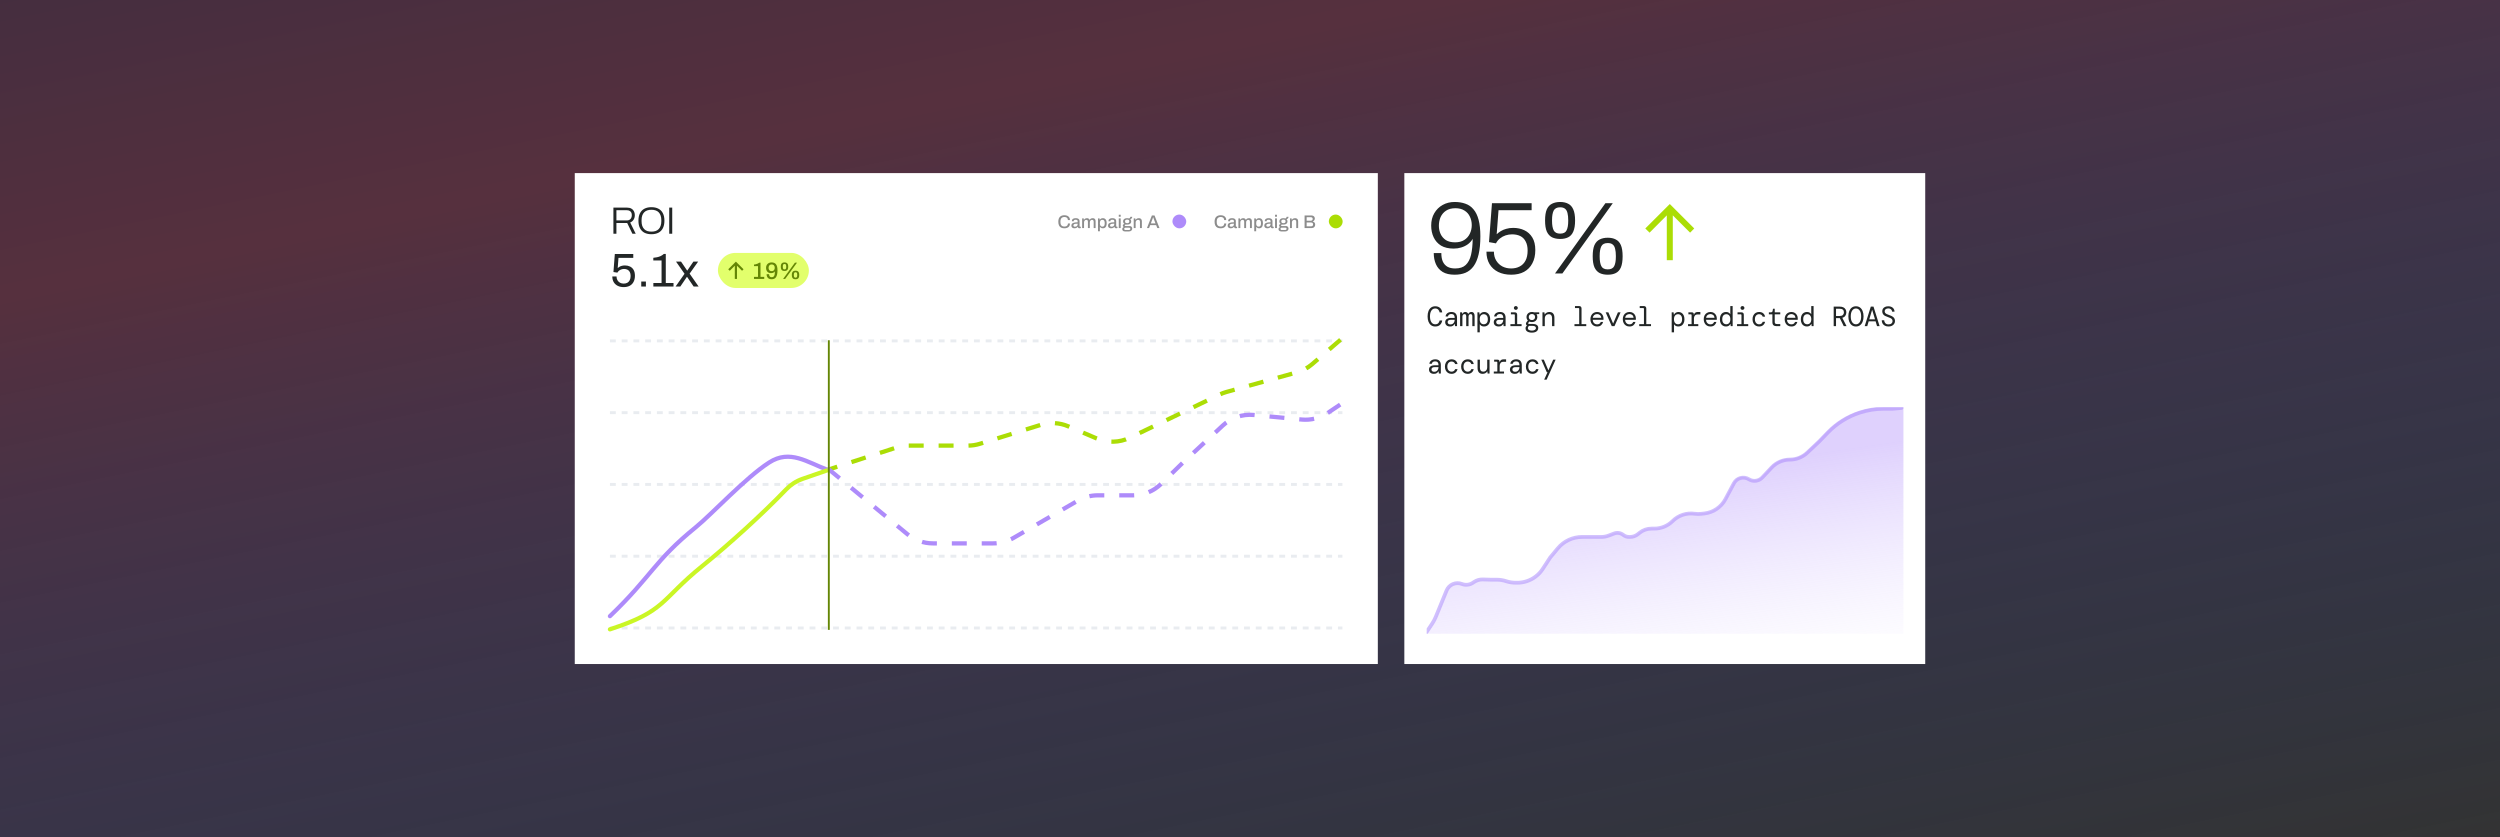
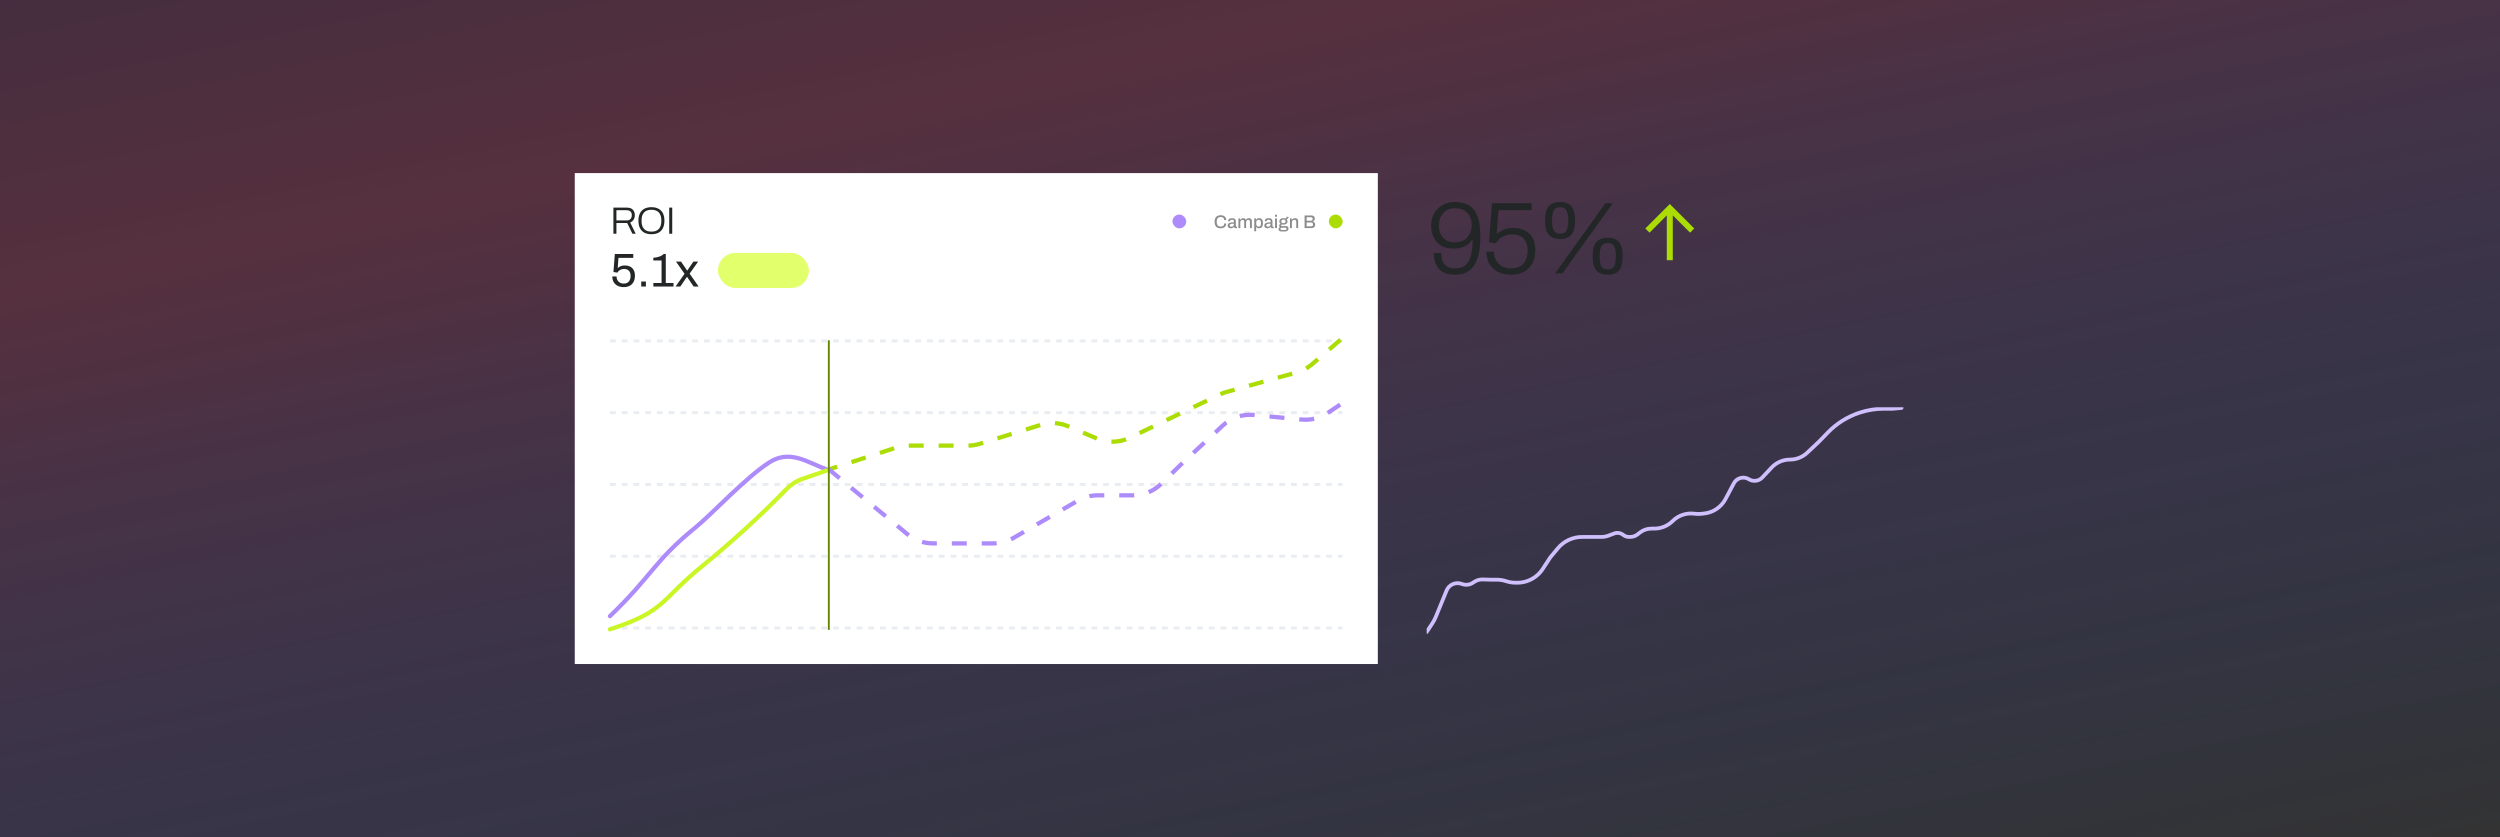
<svg xmlns="http://www.w3.org/2000/svg" width="1320" height="442" viewBox="0 0 1320 442" fill="none">
  <rect x="0" y="0" width="1320" height="442" fill="#333333" stroke="none" />
  <rect width="1320" height="442" fill="url(#paint0_linear_6230_31353)" fill-opacity="0.4" />
  <rect width="424.016" height="259.206" transform="translate(303.477 91.397)" fill="white" />
  <path d="M323.878 123.428V109.627H331.12C332.032 109.627 332.783 109.801 333.373 110.15C333.977 110.485 334.426 110.948 334.721 111.538C335.029 112.128 335.184 112.799 335.184 113.55C335.184 114.529 334.956 115.361 334.5 116.045C334.057 116.715 333.467 117.191 332.729 117.473L335.666 123.428H333.916L331.16 117.755H325.467V123.428H323.878ZM325.467 116.387H330.959C331.777 116.387 332.421 116.138 332.89 115.642C333.36 115.133 333.594 114.435 333.594 113.55C333.594 113.014 333.494 112.558 333.293 112.182C333.091 111.807 332.796 111.518 332.407 111.317C332.018 111.102 331.536 110.995 330.959 110.995H325.467V116.387ZM343.952 123.669C342.531 123.669 341.303 123.408 340.271 122.885C339.251 122.348 338.467 121.55 337.917 120.491C337.367 119.431 337.092 118.11 337.092 116.527C337.092 114.931 337.367 113.61 337.917 112.564C338.467 111.505 339.251 110.713 340.271 110.19C341.303 109.654 342.531 109.386 343.952 109.386C345.387 109.386 346.614 109.654 347.634 110.19C348.666 110.713 349.451 111.505 349.987 112.564C350.537 113.61 350.812 114.931 350.812 116.527C350.812 118.11 350.537 119.431 349.987 120.491C349.451 121.55 348.666 122.348 347.634 122.885C346.614 123.408 345.387 123.669 343.952 123.669ZM343.952 122.301C344.743 122.301 345.461 122.201 346.105 121.999C346.749 121.785 347.298 121.45 347.754 120.994C348.21 120.538 348.559 119.961 348.801 119.263C349.055 118.566 349.183 117.728 349.183 116.749V116.326C349.183 115.334 349.055 114.489 348.801 113.791C348.559 113.094 348.21 112.517 347.754 112.061C347.298 111.605 346.749 111.277 346.105 111.076C345.461 110.861 344.743 110.754 343.952 110.754C343.161 110.754 342.443 110.861 341.8 111.076C341.169 111.277 340.626 111.605 340.17 112.061C339.714 112.517 339.359 113.094 339.104 113.791C338.862 114.489 338.742 115.334 338.742 116.326V116.749C338.742 117.728 338.862 118.566 339.104 119.263C339.359 119.961 339.714 120.538 340.17 120.994C340.626 121.45 341.169 121.785 341.8 121.999C342.443 122.201 343.161 122.301 343.952 122.301ZM353.347 123.428V109.627H354.937V123.428H353.347Z" fill="#222626" />
  <path d="M329.308 151.591C328.107 151.591 327.055 151.366 326.153 150.915C325.252 150.465 324.551 149.822 324.05 148.987C323.549 148.136 323.299 147.126 323.299 145.958H325.527C325.527 146.742 325.694 147.418 326.028 147.986C326.362 148.553 326.813 148.987 327.38 149.288C327.965 149.588 328.607 149.739 329.308 149.739C330.026 149.739 330.661 149.597 331.211 149.313C331.762 149.012 332.188 148.562 332.488 147.961C332.806 147.36 332.964 146.6 332.964 145.682C332.964 144.847 332.822 144.163 332.539 143.629C332.255 143.078 331.846 142.669 331.312 142.402C330.794 142.135 330.193 142.001 329.509 142.001C329.008 142.001 328.532 142.085 328.081 142.252C327.631 142.402 327.222 142.619 326.855 142.903C326.504 143.186 326.212 143.537 325.978 143.954L323.9 143.629L324.626 134.114H334.366V136.167H326.554L326.153 141.525C326.437 141.275 326.754 141.05 327.105 140.849C327.472 140.632 327.89 140.465 328.357 140.349C328.824 140.215 329.359 140.148 329.959 140.148C330.944 140.148 331.837 140.34 332.639 140.724C333.44 141.108 334.074 141.701 334.542 142.502C335.009 143.303 335.243 144.338 335.243 145.607C335.243 146.859 335.001 147.936 334.517 148.837C334.049 149.739 333.373 150.423 332.488 150.89C331.604 151.358 330.544 151.591 329.308 151.591ZM338.58 151.291V148.662H341.034V151.291H338.58ZM344.974 151.291V149.413H349.306V137.519H344.949V136.117C345.567 136.067 346.201 135.975 346.852 135.841C347.52 135.708 348.171 135.499 348.805 135.215C349.44 134.915 350.016 134.531 350.533 134.064H351.535V149.413H355.616V151.291H344.974ZM356.705 151.291L361.437 144.555L356.93 138.12H359.585L362.79 142.828H362.915L366.12 138.12H368.624L364.117 144.48L368.874 151.291H366.245L362.79 146.208H362.664L359.209 151.291H356.705Z" fill="#222626" />
  <rect x="379.062" y="133.533" width="48.031" height="18.516" rx="9.258" fill="#E2FF6C" />
-   <path d="M387.976 147.291V140.302L385.312 142.974L384.503 142.174L388.554 138.132L392.595 142.174L391.804 142.974L389.132 140.302V147.291H387.976ZM398.105 147.291V146.202H400.233V140.505H398.105V139.691C398.381 139.675 398.685 139.625 399.019 139.541C399.353 139.458 399.687 139.345 400.021 139.203C400.354 139.061 400.659 138.89 400.935 138.69H401.548V146.202H403.514V147.291H398.105ZM407.393 147.441C406.776 147.441 406.275 147.324 405.891 147.091C405.507 146.857 405.223 146.54 405.04 146.139C404.856 145.73 404.764 145.275 404.764 144.775H406.091C406.091 145.117 406.141 145.409 406.241 145.651C406.342 145.885 406.492 146.064 406.692 146.189C406.893 146.306 407.147 146.365 407.456 146.365C407.923 146.365 408.274 146.244 408.508 146.001C408.75 145.751 408.917 145.396 409.008 144.937C409.1 144.478 409.15 143.936 409.159 143.31C409.083 143.435 408.95 143.573 408.758 143.723C408.566 143.865 408.332 143.986 408.057 144.086C407.781 144.178 407.477 144.224 407.143 144.224C406.534 144.224 406.033 144.103 405.641 143.861C405.248 143.61 404.956 143.272 404.764 142.846C404.572 142.412 404.476 141.932 404.476 141.407C404.476 140.822 404.601 140.317 404.852 139.892C405.102 139.466 405.444 139.136 405.878 138.903C406.312 138.669 406.801 138.552 407.343 138.552C407.836 138.552 408.278 138.623 408.67 138.765C409.063 138.907 409.396 139.141 409.672 139.466C409.947 139.783 410.156 140.213 410.298 140.756C410.44 141.29 410.511 141.953 410.511 142.746C410.511 143.623 410.44 144.366 410.298 144.975C410.156 145.576 409.952 146.06 409.684 146.427C409.426 146.786 409.104 147.045 408.72 147.203C408.336 147.362 407.894 147.441 407.393 147.441ZM407.418 143.159C407.786 143.159 408.09 143.084 408.332 142.934C408.574 142.775 408.754 142.563 408.871 142.296C408.996 142.02 409.058 141.715 409.058 141.382C409.058 141.056 409 140.76 408.883 140.493C408.766 140.226 408.587 140.017 408.345 139.867C408.103 139.708 407.798 139.629 407.431 139.629C407.064 139.629 406.759 139.712 406.517 139.879C406.283 140.038 406.108 140.251 405.991 140.518C405.874 140.785 405.816 141.085 405.816 141.419C405.816 141.745 405.874 142.041 405.991 142.308C406.108 142.567 406.283 142.775 406.517 142.934C406.751 143.084 407.051 143.159 407.418 143.159ZM413.468 147.291L419.716 138.702H420.817L414.557 147.291H413.468ZM414.232 143.072C413.823 143.072 413.468 143.005 413.168 142.871C412.876 142.73 412.65 142.496 412.492 142.17C412.333 141.845 412.254 141.394 412.254 140.818C412.254 140.234 412.333 139.779 412.492 139.454C412.65 139.128 412.876 138.898 413.168 138.765C413.468 138.623 413.823 138.552 414.232 138.552C414.641 138.552 414.987 138.623 415.271 138.765C415.563 138.898 415.789 139.128 415.947 139.454C416.106 139.779 416.185 140.234 416.185 140.818C416.185 141.394 416.106 141.849 415.947 142.183C415.789 142.508 415.563 142.738 415.271 142.871C414.987 143.005 414.641 143.072 414.232 143.072ZM414.232 142.245C414.591 142.245 414.829 142.124 414.946 141.882C415.062 141.64 415.121 141.306 415.121 140.881V140.743C415.121 140.459 415.096 140.217 415.046 140.017C414.996 139.808 414.904 139.65 414.77 139.541C414.645 139.433 414.466 139.378 414.232 139.378C413.873 139.378 413.631 139.499 413.506 139.741C413.389 139.984 413.33 140.317 413.33 140.743V140.881C413.33 141.306 413.389 141.64 413.506 141.882C413.631 142.124 413.873 142.245 414.232 142.245ZM420.041 147.441C419.641 147.441 419.29 147.374 418.989 147.241C418.697 147.099 418.472 146.865 418.313 146.54C418.155 146.214 418.076 145.764 418.076 145.188C418.076 144.603 418.155 144.149 418.313 143.823C418.472 143.497 418.697 143.268 418.989 143.134C419.29 142.993 419.641 142.922 420.041 142.922C420.45 142.922 420.801 142.993 421.093 143.134C421.385 143.268 421.606 143.497 421.756 143.823C421.915 144.149 421.994 144.603 421.994 145.188C421.994 145.764 421.915 146.218 421.756 146.552C421.606 146.878 421.385 147.107 421.093 147.241C420.801 147.374 420.45 147.441 420.041 147.441ZM420.041 146.615C420.4 146.615 420.638 146.494 420.755 146.252C420.872 146.01 420.93 145.676 420.93 145.25V145.113C420.93 144.829 420.905 144.587 420.855 144.386C420.813 144.178 420.726 144.019 420.592 143.911C420.467 143.802 420.283 143.748 420.041 143.748C419.691 143.748 419.453 143.869 419.328 144.111C419.211 144.353 419.152 144.687 419.152 145.113V145.25C419.152 145.676 419.211 146.01 419.328 146.252C419.453 146.494 419.691 146.615 420.041 146.615Z" fill="#648605" />
-   <path d="M561.996 120.544C561.315 120.544 560.735 120.424 560.255 120.185C559.781 119.938 559.418 119.559 559.166 119.047C558.913 118.534 558.786 117.883 558.786 117.092C558.786 115.925 559.068 115.059 559.632 114.495C560.203 113.925 560.994 113.639 562.005 113.639C562.563 113.639 563.062 113.733 563.503 113.921C563.951 114.109 564.301 114.391 564.553 114.767C564.813 115.137 564.943 115.61 564.943 116.187H563.834C563.834 115.831 563.759 115.533 563.61 115.293C563.461 115.053 563.247 114.871 562.968 114.748C562.696 114.625 562.378 114.563 562.015 114.563C561.561 114.563 561.175 114.654 560.858 114.836C560.547 115.011 560.31 115.276 560.148 115.633C559.992 115.99 559.914 116.443 559.914 116.995V117.209C559.914 117.76 559.992 118.214 560.148 118.57C560.31 118.927 560.547 119.193 560.858 119.368C561.169 119.536 561.555 119.621 562.015 119.621C562.391 119.621 562.719 119.562 562.997 119.445C563.276 119.322 563.49 119.141 563.639 118.901C563.795 118.661 563.873 118.363 563.873 118.006H564.943C564.943 118.583 564.813 119.06 564.553 119.436C564.301 119.812 563.951 120.091 563.503 120.272C563.062 120.454 562.56 120.544 561.996 120.544ZM567.312 120.544C567.15 120.544 566.975 120.525 566.787 120.486C566.599 120.447 566.42 120.376 566.252 120.272C566.09 120.168 565.957 120.026 565.853 119.844C565.749 119.656 565.697 119.413 565.697 119.115C565.697 118.765 565.778 118.476 565.94 118.249C566.103 118.022 566.329 117.844 566.621 117.714C566.913 117.585 567.26 117.494 567.662 117.442C568.07 117.39 568.515 117.364 568.994 117.364V116.858C568.994 116.69 568.965 116.541 568.907 116.411C568.855 116.281 568.754 116.181 568.605 116.11C568.463 116.038 568.255 116.003 567.983 116.003C567.711 116.003 567.497 116.038 567.341 116.11C567.192 116.174 567.085 116.259 567.02 116.362C566.962 116.46 566.932 116.567 566.932 116.683V116.829H565.96C565.953 116.797 565.95 116.764 565.95 116.732C565.95 116.7 565.95 116.661 565.95 116.615C565.95 116.311 566.034 116.054 566.203 115.847C566.378 115.633 566.621 115.471 566.932 115.361C567.244 115.25 567.604 115.195 568.012 115.195C568.453 115.195 568.819 115.26 569.111 115.39C569.409 115.513 569.633 115.691 569.782 115.925C569.931 116.158 570.006 116.44 570.006 116.771V119.368C570.006 119.491 570.035 119.578 570.093 119.63C570.158 119.682 570.233 119.708 570.317 119.708H570.667V120.389C570.589 120.421 570.492 120.454 570.375 120.486C570.259 120.519 570.122 120.535 569.967 120.535C569.792 120.535 569.643 120.502 569.519 120.437C569.403 120.379 569.306 120.295 569.228 120.185C569.156 120.068 569.108 119.938 569.082 119.796H569.023C568.907 119.945 568.764 120.078 568.596 120.194C568.433 120.305 568.245 120.389 568.031 120.447C567.818 120.512 567.578 120.544 567.312 120.544ZM567.594 119.708C567.795 119.708 567.98 119.679 568.148 119.621C568.323 119.556 568.472 119.468 568.596 119.358C568.719 119.241 568.816 119.105 568.887 118.949C568.959 118.787 568.994 118.612 568.994 118.424V118.084C568.547 118.084 568.155 118.11 567.818 118.162C567.48 118.214 567.218 118.311 567.03 118.453C566.842 118.59 566.748 118.781 566.748 119.027C566.748 119.176 566.78 119.303 566.845 119.407C566.91 119.504 567.007 119.578 567.137 119.63C567.266 119.682 567.419 119.708 567.594 119.708ZM571.365 120.428V115.312H572.202L572.289 116.041H572.357C572.474 115.853 572.607 115.698 572.756 115.575C572.912 115.451 573.084 115.357 573.272 115.293C573.466 115.228 573.674 115.195 573.894 115.195C574.212 115.195 574.487 115.26 574.721 115.39C574.961 115.52 575.142 115.737 575.265 116.041H575.334C575.45 115.86 575.586 115.708 575.742 115.584C575.898 115.455 576.073 115.357 576.267 115.293C576.468 115.228 576.682 115.195 576.909 115.195C577.214 115.195 577.483 115.25 577.716 115.361C577.95 115.464 578.134 115.643 578.271 115.896C578.407 116.142 578.475 116.473 578.475 116.888V120.428H577.463V117.072C577.463 116.878 577.441 116.719 577.395 116.596C577.35 116.466 577.288 116.366 577.211 116.294C577.133 116.217 577.039 116.161 576.929 116.129C576.818 116.097 576.698 116.08 576.569 116.08C576.355 116.08 576.163 116.139 575.995 116.255C575.826 116.366 575.69 116.521 575.586 116.722C575.483 116.923 575.431 117.16 575.431 117.432V120.428H574.419V117.072C574.419 116.878 574.397 116.719 574.351 116.596C574.306 116.466 574.244 116.366 574.166 116.294C574.089 116.217 573.995 116.161 573.884 116.129C573.774 116.097 573.657 116.08 573.534 116.08C573.32 116.08 573.126 116.139 572.951 116.255C572.776 116.366 572.636 116.521 572.533 116.722C572.429 116.923 572.377 117.16 572.377 117.432V120.428H571.365ZM579.733 122.11V115.312H580.56L580.647 116.012H580.715C580.89 115.74 581.114 115.536 581.386 115.4C581.659 115.263 581.963 115.195 582.3 115.195C582.722 115.195 583.082 115.289 583.38 115.477C583.685 115.665 583.918 115.957 584.08 116.353C584.242 116.748 584.323 117.26 584.323 117.889C584.323 118.499 584.239 119.001 584.071 119.397C583.908 119.786 583.678 120.074 583.38 120.262C583.082 120.45 582.738 120.544 582.349 120.544C582.122 120.544 581.911 120.519 581.717 120.467C581.522 120.415 581.347 120.334 581.192 120.223C581.043 120.113 580.913 119.974 580.803 119.805H580.744V122.11H579.733ZM581.999 119.669C582.304 119.669 582.55 119.611 582.738 119.494C582.926 119.371 583.062 119.183 583.147 118.93C583.237 118.677 583.283 118.356 583.283 117.967V117.792C583.283 117.384 583.237 117.053 583.147 116.8C583.056 116.547 582.916 116.362 582.728 116.246C582.547 116.129 582.31 116.071 582.018 116.071C581.72 116.071 581.477 116.139 581.289 116.275C581.101 116.405 580.962 116.599 580.871 116.858C580.787 117.118 580.744 117.432 580.744 117.802V117.938C580.744 118.243 580.774 118.505 580.832 118.726C580.89 118.946 580.975 119.128 581.085 119.27C581.195 119.407 581.328 119.507 581.484 119.572C581.639 119.637 581.811 119.669 581.999 119.669ZM586.659 120.544C586.496 120.544 586.321 120.525 586.133 120.486C585.945 120.447 585.767 120.376 585.598 120.272C585.436 120.168 585.303 120.026 585.2 119.844C585.096 119.656 585.044 119.413 585.044 119.115C585.044 118.765 585.125 118.476 585.287 118.249C585.449 118.022 585.676 117.844 585.968 117.714C586.26 117.585 586.607 117.494 587.009 117.442C587.417 117.39 587.861 117.364 588.341 117.364V116.858C588.341 116.69 588.312 116.541 588.254 116.411C588.202 116.281 588.101 116.181 587.952 116.11C587.809 116.038 587.602 116.003 587.33 116.003C587.057 116.003 586.843 116.038 586.688 116.11C586.539 116.174 586.432 116.259 586.367 116.362C586.308 116.46 586.279 116.567 586.279 116.683V116.829H585.307C585.3 116.797 585.297 116.764 585.297 116.732C585.297 116.7 585.297 116.661 585.297 116.615C585.297 116.311 585.381 116.054 585.55 115.847C585.725 115.633 585.968 115.471 586.279 115.361C586.59 115.25 586.95 115.195 587.359 115.195C587.8 115.195 588.166 115.26 588.458 115.39C588.756 115.513 588.98 115.691 589.129 115.925C589.278 116.158 589.353 116.44 589.353 116.771V119.368C589.353 119.491 589.382 119.578 589.44 119.63C589.505 119.682 589.579 119.708 589.664 119.708H590.014V120.389C589.936 120.421 589.839 120.454 589.722 120.486C589.605 120.519 589.469 120.535 589.314 120.535C589.139 120.535 588.989 120.502 588.866 120.437C588.75 120.379 588.652 120.295 588.574 120.185C588.503 120.068 588.455 119.938 588.429 119.796H588.37C588.254 119.945 588.111 120.078 587.942 120.194C587.78 120.305 587.592 120.389 587.378 120.447C587.164 120.512 586.924 120.544 586.659 120.544ZM586.941 119.708C587.142 119.708 587.326 119.679 587.495 119.621C587.67 119.556 587.819 119.468 587.942 119.358C588.066 119.241 588.163 119.105 588.234 118.949C588.305 118.787 588.341 118.612 588.341 118.424V118.084C587.894 118.084 587.501 118.11 587.164 118.162C586.827 118.214 586.565 118.311 586.376 118.453C586.188 118.59 586.094 118.781 586.094 119.027C586.094 119.176 586.127 119.303 586.192 119.407C586.257 119.504 586.354 119.578 586.483 119.63C586.613 119.682 586.766 119.708 586.941 119.708ZM590.712 114.427V113.396H591.724V114.427H590.712ZM590.712 120.428V115.312H591.724V120.428H590.712ZM593.886 122.198C593.652 122.198 593.432 122.149 593.224 122.052C593.023 121.955 592.861 121.815 592.738 121.634C592.615 121.452 592.553 121.232 592.553 120.972C592.553 120.687 592.631 120.457 592.787 120.282C592.949 120.1 593.137 119.964 593.351 119.873C593.195 119.802 593.069 119.698 592.971 119.562C592.881 119.426 592.835 119.27 592.835 119.095C592.835 118.855 592.923 118.661 593.098 118.512C593.273 118.363 593.477 118.265 593.71 118.22C593.484 118.071 593.305 117.883 593.176 117.656C593.052 117.429 592.991 117.173 592.991 116.888C592.991 116.544 593.072 116.249 593.234 116.003C593.396 115.75 593.636 115.552 593.954 115.409C594.278 115.267 594.67 115.195 595.13 115.195C595.331 115.195 595.519 115.212 595.694 115.244C595.876 115.27 596.038 115.309 596.181 115.361C596.408 115.244 596.57 115.105 596.667 114.942C596.764 114.774 596.823 114.618 596.842 114.476H597.834C597.834 114.69 597.789 114.884 597.698 115.059C597.614 115.228 597.494 115.37 597.338 115.487C597.189 115.597 597.007 115.675 596.793 115.721C596.956 115.87 597.076 116.045 597.153 116.246C597.238 116.44 597.28 116.654 597.28 116.888C597.28 117.225 597.202 117.52 597.046 117.773C596.891 118.026 596.654 118.223 596.336 118.366C596.025 118.509 595.639 118.58 595.179 118.58H594.382C594.226 118.58 594.099 118.612 594.002 118.677C593.911 118.742 593.866 118.839 593.866 118.969C593.866 119.079 593.911 119.17 594.002 119.241C594.093 119.313 594.213 119.348 594.362 119.348H596.521C596.897 119.348 597.208 119.475 597.455 119.727C597.701 119.974 597.824 120.292 597.824 120.681C597.824 120.966 597.75 121.222 597.601 121.449C597.458 121.682 597.254 121.864 596.988 121.994C596.729 122.13 596.427 122.198 596.083 122.198H593.886ZM594.216 121.449H596.074C596.21 121.449 596.333 121.423 596.443 121.371C596.554 121.319 596.641 121.245 596.706 121.147C596.771 121.057 596.803 120.953 596.803 120.836C596.803 120.642 596.742 120.489 596.618 120.379C596.502 120.269 596.356 120.214 596.181 120.214H594.216C594.035 120.214 593.882 120.275 593.759 120.399C593.636 120.515 593.574 120.661 593.574 120.836C593.574 121.018 593.633 121.164 593.749 121.274C593.873 121.391 594.028 121.449 594.216 121.449ZM595.14 117.85C595.523 117.85 595.808 117.766 595.996 117.598C596.184 117.423 596.278 117.186 596.278 116.888C596.278 116.583 596.184 116.349 595.996 116.187C595.808 116.019 595.523 115.934 595.14 115.934C594.758 115.934 594.472 116.019 594.284 116.187C594.096 116.349 594.002 116.583 594.002 116.888C594.002 117.082 594.041 117.254 594.119 117.403C594.203 117.546 594.33 117.656 594.498 117.734C594.673 117.812 594.887 117.85 595.14 117.85ZM598.605 120.428V115.312H599.441L599.529 116.041H599.597C599.72 115.853 599.866 115.698 600.034 115.575C600.203 115.451 600.388 115.357 600.589 115.293C600.796 115.228 601.023 115.195 601.27 115.195C601.594 115.195 601.879 115.254 602.125 115.37C602.372 115.481 602.563 115.662 602.699 115.915C602.842 116.168 602.913 116.508 602.913 116.936V120.428H601.902V117.092C601.902 116.897 601.876 116.735 601.824 116.606C601.779 116.476 601.71 116.372 601.62 116.294C601.529 116.217 601.422 116.161 601.299 116.129C601.176 116.097 601.039 116.08 600.89 116.08C600.657 116.08 600.443 116.139 600.248 116.255C600.06 116.366 599.908 116.521 599.791 116.722C599.675 116.923 599.616 117.16 599.616 117.432V120.428H598.605ZM605.581 120.428L608.197 113.756H609.588L612.214 120.428H611.047L610.454 118.881H607.293L606.7 120.428H605.581ZM607.643 117.957H610.094L609.345 116.003C609.326 115.944 609.296 115.863 609.257 115.759C609.219 115.656 609.176 115.542 609.131 115.419C609.092 115.296 609.05 115.173 609.005 115.049C608.966 114.92 608.93 114.803 608.898 114.699H608.839C608.8 114.823 608.752 114.968 608.693 115.137C608.635 115.306 608.577 115.468 608.518 115.623C608.466 115.779 608.421 115.905 608.382 116.003L607.643 117.957Z" fill="black" fill-opacity="0.45" />
  <rect x="619.047" y="113.281" width="7.294" height="7.294" rx="3.647" fill="#AE8BFA" />
  <path d="M644.507 120.544C643.827 120.544 643.246 120.424 642.766 120.185C642.293 119.938 641.93 119.559 641.677 119.047C641.424 118.534 641.298 117.883 641.298 117.092C641.298 115.925 641.58 115.059 642.144 114.495C642.715 113.925 643.506 113.639 644.517 113.639C645.075 113.639 645.574 113.733 646.015 113.921C646.462 114.109 646.812 114.391 647.065 114.767C647.324 115.137 647.454 115.61 647.454 116.187H646.345C646.345 115.831 646.271 115.533 646.122 115.293C645.973 115.053 645.759 114.871 645.48 114.748C645.208 114.625 644.89 114.563 644.527 114.563C644.073 114.563 643.687 114.654 643.369 114.836C643.058 115.011 642.822 115.276 642.659 115.633C642.504 115.99 642.426 116.443 642.426 116.995V117.209C642.426 117.76 642.504 118.214 642.659 118.57C642.822 118.927 643.058 119.193 643.369 119.368C643.681 119.536 644.066 119.621 644.527 119.621C644.903 119.621 645.23 119.562 645.509 119.445C645.788 119.322 646.002 119.141 646.151 118.901C646.307 118.661 646.384 118.363 646.384 118.006H647.454C647.454 118.583 647.324 119.06 647.065 119.436C646.812 119.812 646.462 120.091 646.015 120.272C645.574 120.454 645.071 120.544 644.507 120.544ZM649.823 120.544C649.661 120.544 649.486 120.525 649.298 120.486C649.11 120.447 648.932 120.376 648.763 120.272C648.601 120.168 648.468 120.026 648.365 119.844C648.261 119.656 648.209 119.413 648.209 119.115C648.209 118.765 648.29 118.476 648.452 118.249C648.614 118.022 648.841 117.844 649.133 117.714C649.425 117.585 649.772 117.494 650.174 117.442C650.582 117.39 651.026 117.364 651.506 117.364V116.858C651.506 116.69 651.477 116.541 651.418 116.411C651.367 116.281 651.266 116.181 651.117 116.11C650.974 116.038 650.767 116.003 650.494 116.003C650.222 116.003 650.008 116.038 649.853 116.11C649.703 116.174 649.596 116.259 649.532 116.362C649.473 116.46 649.444 116.567 649.444 116.683V116.829H648.472C648.465 116.797 648.462 116.764 648.462 116.732C648.462 116.7 648.462 116.661 648.462 116.615C648.462 116.311 648.546 116.054 648.715 115.847C648.89 115.633 649.133 115.471 649.444 115.361C649.755 115.25 650.115 115.195 650.524 115.195C650.965 115.195 651.331 115.26 651.623 115.39C651.921 115.513 652.145 115.691 652.294 115.925C652.443 116.158 652.517 116.44 652.517 116.771V119.368C652.517 119.491 652.547 119.578 652.605 119.63C652.67 119.682 652.744 119.708 652.829 119.708H653.179V120.389C653.101 120.421 653.004 120.454 652.887 120.486C652.77 120.519 652.634 120.535 652.479 120.535C652.303 120.535 652.154 120.502 652.031 120.437C651.914 120.379 651.817 120.295 651.739 120.185C651.668 120.068 651.619 119.938 651.593 119.796H651.535C651.418 119.945 651.276 120.078 651.107 120.194C650.945 120.305 650.757 120.389 650.543 120.447C650.329 120.512 650.089 120.544 649.823 120.544ZM650.105 119.708C650.306 119.708 650.491 119.679 650.66 119.621C650.835 119.556 650.984 119.468 651.107 119.358C651.23 119.241 651.328 119.105 651.399 118.949C651.47 118.787 651.506 118.612 651.506 118.424V118.084C651.059 118.084 650.666 118.11 650.329 118.162C649.992 118.214 649.729 118.311 649.541 118.453C649.353 118.59 649.259 118.781 649.259 119.027C649.259 119.176 649.292 119.303 649.357 119.407C649.421 119.504 649.519 119.578 649.648 119.63C649.778 119.682 649.93 119.708 650.105 119.708ZM653.877 120.428V115.312H654.714L654.801 116.041H654.869C654.986 115.853 655.119 115.698 655.268 115.575C655.423 115.451 655.595 115.357 655.783 115.293C655.978 115.228 656.185 115.195 656.406 115.195C656.723 115.195 656.999 115.26 657.232 115.39C657.472 115.52 657.654 115.737 657.777 116.041H657.845C657.962 115.86 658.098 115.708 658.254 115.584C658.409 115.455 658.584 115.357 658.779 115.293C658.98 115.228 659.194 115.195 659.421 115.195C659.725 115.195 659.995 115.25 660.228 115.361C660.461 115.464 660.646 115.643 660.782 115.896C660.918 116.142 660.987 116.473 660.987 116.888V120.428H659.975V117.072C659.975 116.878 659.952 116.719 659.907 116.596C659.862 116.466 659.8 116.366 659.722 116.294C659.644 116.217 659.55 116.161 659.44 116.129C659.33 116.097 659.21 116.08 659.08 116.08C658.866 116.08 658.675 116.139 658.506 116.255C658.338 116.366 658.202 116.521 658.098 116.722C657.994 116.923 657.942 117.16 657.942 117.432V120.428H656.931V117.072C656.931 116.878 656.908 116.719 656.863 116.596C656.817 116.466 656.756 116.366 656.678 116.294C656.6 116.217 656.506 116.161 656.396 116.129C656.286 116.097 656.169 116.08 656.046 116.08C655.832 116.08 655.637 116.139 655.462 116.255C655.287 116.366 655.148 116.521 655.044 116.722C654.94 116.923 654.889 117.16 654.889 117.432V120.428H653.877ZM662.245 122.11V115.312H663.071L663.159 116.012H663.227C663.402 115.74 663.626 115.536 663.898 115.4C664.17 115.263 664.475 115.195 664.812 115.195C665.234 115.195 665.593 115.289 665.892 115.477C666.196 115.665 666.43 115.957 666.592 116.353C666.754 116.748 666.835 117.26 666.835 117.889C666.835 118.499 666.751 119.001 666.582 119.397C666.42 119.786 666.19 120.074 665.892 120.262C665.593 120.45 665.25 120.544 664.861 120.544C664.634 120.544 664.423 120.519 664.229 120.467C664.034 120.415 663.859 120.334 663.703 120.223C663.554 120.113 663.425 119.974 663.314 119.805H663.256V122.11H662.245ZM664.511 119.669C664.815 119.669 665.062 119.611 665.25 119.494C665.438 119.371 665.574 119.183 665.658 118.93C665.749 118.677 665.794 118.356 665.794 117.967V117.792C665.794 117.384 665.749 117.053 665.658 116.8C665.567 116.547 665.428 116.362 665.24 116.246C665.058 116.129 664.822 116.071 664.53 116.071C664.232 116.071 663.989 116.139 663.801 116.275C663.613 116.405 663.473 116.599 663.382 116.858C663.298 117.118 663.256 117.432 663.256 117.802V117.938C663.256 118.243 663.285 118.505 663.344 118.726C663.402 118.946 663.486 119.128 663.596 119.27C663.707 119.407 663.84 119.507 663.995 119.572C664.151 119.637 664.323 119.669 664.511 119.669ZM669.17 120.544C669.008 120.544 668.833 120.525 668.645 120.486C668.457 120.447 668.279 120.376 668.11 120.272C667.948 120.168 667.815 120.026 667.711 119.844C667.608 119.656 667.556 119.413 667.556 119.115C667.556 118.765 667.637 118.476 667.799 118.249C667.961 118.022 668.188 117.844 668.48 117.714C668.771 117.585 669.118 117.494 669.52 117.442C669.929 117.39 670.373 117.364 670.853 117.364V116.858C670.853 116.69 670.824 116.541 670.765 116.411C670.713 116.281 670.613 116.181 670.464 116.11C670.321 116.038 670.114 116.003 669.841 116.003C669.569 116.003 669.355 116.038 669.199 116.11C669.05 116.174 668.943 116.259 668.878 116.362C668.82 116.46 668.791 116.567 668.791 116.683V116.829H667.818C667.812 116.797 667.809 116.764 667.809 116.732C667.809 116.7 667.809 116.661 667.809 116.615C667.809 116.311 667.893 116.054 668.061 115.847C668.237 115.633 668.48 115.471 668.791 115.361C669.102 115.25 669.462 115.195 669.87 115.195C670.311 115.195 670.678 115.26 670.969 115.39C671.268 115.513 671.491 115.691 671.64 115.925C671.79 116.158 671.864 116.44 671.864 116.771V119.368C671.864 119.491 671.893 119.578 671.952 119.63C672.017 119.682 672.091 119.708 672.175 119.708H672.526V120.389C672.448 120.421 672.35 120.454 672.234 120.486C672.117 120.519 671.981 120.535 671.825 120.535C671.65 120.535 671.501 120.502 671.378 120.437C671.261 120.379 671.164 120.295 671.086 120.185C671.015 120.068 670.966 119.938 670.94 119.796H670.882C670.765 119.945 670.623 120.078 670.454 120.194C670.292 120.305 670.104 120.389 669.89 120.447C669.676 120.512 669.436 120.544 669.17 120.544ZM669.452 119.708C669.653 119.708 669.838 119.679 670.007 119.621C670.182 119.556 670.331 119.468 670.454 119.358C670.577 119.241 670.674 119.105 670.746 118.949C670.817 118.787 670.853 118.612 670.853 118.424V118.084C670.405 118.084 670.013 118.11 669.676 118.162C669.339 118.214 669.076 118.311 668.888 118.453C668.7 118.59 668.606 118.781 668.606 119.027C668.606 119.176 668.639 119.303 668.703 119.407C668.768 119.504 668.865 119.578 668.995 119.63C669.125 119.682 669.277 119.708 669.452 119.708ZM673.224 114.427V113.396H674.235V114.427H673.224ZM673.224 120.428V115.312H674.235V120.428H673.224ZM676.397 122.198C676.164 122.198 675.943 122.149 675.736 122.052C675.535 121.955 675.373 121.815 675.25 121.634C675.126 121.452 675.065 121.232 675.065 120.972C675.065 120.687 675.143 120.457 675.298 120.282C675.46 120.1 675.648 119.964 675.862 119.873C675.707 119.802 675.58 119.698 675.483 119.562C675.392 119.426 675.347 119.27 675.347 119.095C675.347 118.855 675.434 118.661 675.609 118.512C675.784 118.363 675.989 118.265 676.222 118.22C675.995 118.071 675.817 117.883 675.687 117.656C675.564 117.429 675.502 117.173 675.502 116.888C675.502 116.544 675.583 116.249 675.746 116.003C675.908 115.75 676.148 115.552 676.465 115.409C676.789 115.267 677.182 115.195 677.642 115.195C677.843 115.195 678.031 115.212 678.206 115.244C678.388 115.27 678.55 115.309 678.692 115.361C678.919 115.244 679.081 115.105 679.179 114.942C679.276 114.774 679.334 114.618 679.354 114.476H680.346C680.346 114.69 680.3 114.884 680.21 115.059C680.125 115.228 680.005 115.37 679.85 115.487C679.701 115.597 679.519 115.675 679.305 115.721C679.467 115.87 679.587 116.045 679.665 116.246C679.749 116.44 679.791 116.654 679.791 116.888C679.791 117.225 679.714 117.52 679.558 117.773C679.402 118.026 679.166 118.223 678.848 118.366C678.537 118.509 678.151 118.58 677.691 118.58H676.893C676.738 118.58 676.611 118.612 676.514 118.677C676.423 118.742 676.378 118.839 676.378 118.969C676.378 119.079 676.423 119.17 676.514 119.241C676.605 119.313 676.725 119.348 676.874 119.348H679.033C679.409 119.348 679.72 119.475 679.966 119.727C680.213 119.974 680.336 120.292 680.336 120.681C680.336 120.966 680.261 121.222 680.112 121.449C679.97 121.682 679.765 121.864 679.5 121.994C679.24 122.13 678.939 122.198 678.595 122.198H676.397ZM676.728 121.449H678.585C678.722 121.449 678.845 121.423 678.955 121.371C679.065 121.319 679.153 121.245 679.218 121.147C679.282 121.057 679.315 120.953 679.315 120.836C679.315 120.642 679.253 120.489 679.13 120.379C679.013 120.269 678.867 120.214 678.692 120.214H676.728C676.546 120.214 676.394 120.275 676.271 120.399C676.148 120.515 676.086 120.661 676.086 120.836C676.086 121.018 676.144 121.164 676.261 121.274C676.384 121.391 676.54 121.449 676.728 121.449ZM677.652 117.85C678.034 117.85 678.32 117.766 678.508 117.598C678.696 117.423 678.79 117.186 678.79 116.888C678.79 116.583 678.696 116.349 678.508 116.187C678.32 116.019 678.034 115.934 677.652 115.934C677.269 115.934 676.984 116.019 676.796 116.187C676.608 116.349 676.514 116.583 676.514 116.888C676.514 117.082 676.553 117.254 676.631 117.403C676.715 117.546 676.841 117.656 677.01 117.734C677.185 117.812 677.399 117.85 677.652 117.85ZM681.116 120.428V115.312H681.953L682.04 116.041H682.108C682.232 115.853 682.378 115.698 682.546 115.575C682.715 115.451 682.899 115.357 683.1 115.293C683.308 115.228 683.535 115.195 683.781 115.195C684.105 115.195 684.391 115.254 684.637 115.37C684.883 115.481 685.075 115.662 685.211 115.915C685.354 116.168 685.425 116.508 685.425 116.936V120.428H684.413V117.092C684.413 116.897 684.387 116.735 684.336 116.606C684.29 116.476 684.222 116.372 684.131 116.294C684.041 116.217 683.934 116.161 683.81 116.129C683.687 116.097 683.551 116.08 683.402 116.08C683.169 116.08 682.955 116.139 682.76 116.255C682.572 116.366 682.42 116.521 682.303 116.722C682.186 116.923 682.128 117.16 682.128 117.432V120.428H681.116ZM688.822 120.428V113.756H692.362C692.732 113.756 693.056 113.824 693.335 113.96C693.614 114.09 693.831 114.278 693.987 114.524C694.149 114.771 694.23 115.059 694.23 115.39C694.23 115.643 694.181 115.873 694.084 116.08C693.993 116.288 693.863 116.463 693.695 116.606C693.533 116.748 693.348 116.855 693.14 116.927V116.965C693.38 117.017 693.594 117.115 693.782 117.257C693.977 117.393 694.129 117.575 694.239 117.802C694.356 118.022 694.414 118.288 694.414 118.599C694.414 119.021 694.32 119.368 694.132 119.64C693.951 119.912 693.708 120.113 693.403 120.243C693.098 120.366 692.751 120.428 692.362 120.428H688.822ZM689.911 119.494H692.275C692.573 119.494 692.816 119.416 693.004 119.261C693.199 119.099 693.296 118.839 693.296 118.483C693.296 118.269 693.254 118.087 693.17 117.938C693.092 117.782 692.972 117.666 692.81 117.588C692.648 117.504 692.443 117.461 692.197 117.461H689.911V119.494ZM689.911 116.547H692.109C692.317 116.547 692.495 116.508 692.644 116.431C692.794 116.353 692.907 116.242 692.985 116.1C693.069 115.957 693.111 115.798 693.111 115.623C693.111 115.306 693.024 115.072 692.849 114.923C692.68 114.767 692.456 114.69 692.178 114.69H689.911V116.547Z" fill="black" fill-opacity="0.45" />
  <rect x="701.625" y="113.281" width="7.294" height="7.294" rx="3.647" fill="#ABDD05" />
  <line x1="322.047" y1="179.986" x2="708.801" y2="179.986" stroke="#E9ECF0" stroke-width="1.548" stroke-dasharray="3.1 3.1" />
  <line x1="322.047" y1="217.884" x2="708.801" y2="217.884" stroke="#E9ECF0" stroke-width="1.548" stroke-dasharray="3.1 3.1" />
  <line x1="322.047" y1="255.783" x2="708.801" y2="255.783" stroke="#E9ECF0" stroke-width="1.548" stroke-dasharray="3.1 3.1" />
  <line x1="322.047" y1="293.679" x2="708.801" y2="293.679" stroke="#E9ECF0" stroke-width="1.548" stroke-dasharray="3.1 3.1" />
  <line x1="322.047" y1="331.578" x2="708.801" y2="331.578" stroke="#E9ECF0" stroke-width="1.548" stroke-dasharray="3.1 3.1" />
  <path d="M707.809 179.367L692.803 192.284C690.454 194.306 687.688 195.785 684.702 196.617L647.5 206.98C646.302 207.314 645.136 207.753 644.015 208.292L615.433 222.042L596.507 231.136C591.029 233.768 584.681 233.91 579.091 231.524L564.014 225.088C559.408 223.122 554.253 222.859 549.47 224.346L517.367 234.327C515.339 234.957 513.228 235.278 511.104 235.278H479.798C477.591 235.278 475.397 235.625 473.297 236.305L436.641 248.18" stroke="#ABDD05" stroke-width="2.254" stroke-dasharray="7.89 7.89" />
  <path d="M437.223 247.486L479.122 282.074C482.902 285.194 487.65 286.901 492.551 286.901H524.494C528.206 286.901 531.852 285.921 535.065 284.061L569.07 264.37C572.282 262.51 575.928 261.531 579.64 261.531H598.301C603.813 261.531 609.106 259.373 613.047 255.519L624.628 244.196L645.661 224.65C650.074 220.549 656.03 218.53 662.028 219.103L687.29 221.519C692.155 221.984 697.032 220.745 701.085 218.013L708.922 212.732" stroke="#AE8BFA" stroke-width="2.254" stroke-dasharray="7.89 7.89" />
  <path d="M321.267 324.519C320.818 324.949 320.802 325.662 321.233 326.112C321.663 326.562 322.377 326.577 322.826 326.147L321.267 324.519ZM367.239 278.49L366.529 277.615L367.239 278.49ZM406.125 244.193L406.734 245.141L406.125 244.193ZM322.826 326.147C333.912 315.533 339.765 308.224 345.556 301.388C351.325 294.578 357.055 288.204 367.949 279.365L366.529 277.615C355.493 286.569 349.663 293.052 343.836 299.932C338.03 306.786 332.253 314.001 321.267 324.519L322.826 326.147ZM367.949 279.365C372.234 275.887 378.89 269.262 385.939 262.599C393.042 255.884 400.571 249.102 406.734 245.141L405.515 243.245C399.15 247.336 391.478 254.261 384.391 260.961C377.25 267.711 370.726 274.209 366.529 277.615L367.949 279.365ZM406.734 245.141C411.909 241.815 416.549 241.764 421.313 243.058C423.728 243.714 426.169 244.715 428.741 245.835C431.292 246.945 433.983 248.177 436.806 249.233L437.596 247.122C434.846 246.093 432.242 244.9 429.64 243.768C427.059 242.645 424.49 241.585 421.904 240.883C416.666 239.46 411.339 239.502 405.515 243.245L406.734 245.141Z" fill="#AE8BFA" />
  <path d="M321.699 331.212C321.107 331.404 320.783 332.04 320.975 332.632C321.167 333.224 321.803 333.548 322.395 333.356L321.699 331.212ZM370.653 298.99L371.362 299.866L370.653 298.99ZM415.024 258.469L414.211 257.689L415.024 258.469ZM322.395 333.356C337.3 328.519 344.118 324.575 349.974 319.544C352.864 317.061 355.523 314.308 358.762 311.136C362.016 307.949 365.916 304.276 371.362 299.866L369.944 298.114C364.425 302.583 360.47 306.308 357.185 309.526C353.885 312.758 351.321 315.415 348.505 317.834C342.951 322.606 336.432 326.431 321.699 331.212L322.395 333.356ZM371.362 299.866C385.831 288.151 403.503 272.1 415.837 259.25L414.211 257.689C401.95 270.463 384.349 286.451 369.944 298.114L371.362 299.866ZM424.06 253.922L437.569 249.245L436.832 247.115L423.322 251.792L424.06 253.922ZM415.837 259.25C418.139 256.852 420.941 255.002 424.06 253.922L423.322 251.792C419.845 252.996 416.743 255.051 414.211 257.689L415.837 259.25Z" fill="#CAF625" />
  <path d="M437.617 179.652L437.617 332.57" stroke="#648605" />
-   <rect width="275.027" height="259.206" transform="translate(741.492 91.397)" fill="white" />
  <path d="M768.056 145.046C765.46 145.046 763.35 144.559 761.727 143.585C760.105 142.575 758.915 141.205 758.157 139.474C757.4 137.743 757.021 135.796 757.021 133.632H761.024C761.024 135.471 761.295 136.986 761.835 138.176C762.412 139.366 763.242 140.268 764.324 140.881C765.406 141.458 766.74 141.746 768.326 141.746C770.743 141.746 772.6 141.133 773.898 139.907C775.232 138.645 776.17 136.86 776.711 134.552C777.252 132.208 777.54 129.395 777.576 126.114C776.963 127.195 776.134 128.133 775.088 128.926C774.042 129.684 772.87 130.261 771.572 130.657C770.31 131.054 768.976 131.252 767.569 131.252C764.865 131.252 762.629 130.729 760.862 129.684C759.131 128.602 757.833 127.141 756.967 125.302C756.102 123.463 755.669 121.408 755.669 119.136C755.669 116.612 756.21 114.43 757.292 112.591C758.374 110.716 759.852 109.255 761.727 108.209C763.602 107.164 765.712 106.641 768.056 106.641C770.184 106.641 772.077 106.947 773.736 107.56C775.43 108.137 776.855 109.129 778.009 110.535C779.199 111.906 780.1 113.763 780.713 116.107C781.326 118.415 781.633 121.299 781.633 124.761C781.633 128.512 781.326 131.685 780.713 134.281C780.1 136.878 779.217 138.969 778.063 140.556C776.909 142.143 775.485 143.297 773.79 144.018C772.131 144.703 770.22 145.046 768.056 145.046ZM768.272 127.953C770.22 127.953 771.842 127.538 773.141 126.709C774.439 125.879 775.412 124.779 776.062 123.409C776.747 122.003 777.089 120.488 777.089 118.865C777.089 117.243 776.765 115.764 776.116 114.43C775.503 113.06 774.547 111.978 773.249 111.184C771.987 110.355 770.382 109.94 768.435 109.94C766.451 109.94 764.811 110.373 763.512 111.238C762.25 112.068 761.295 113.186 760.645 114.592C760.032 115.999 759.726 117.531 759.726 119.19C759.726 120.777 760.032 122.237 760.645 123.571C761.259 124.87 762.178 125.933 763.404 126.763C764.666 127.556 766.289 127.953 768.272 127.953ZM797.875 145.046C795.278 145.046 792.988 144.559 791.005 143.585C789.058 142.611 787.543 141.223 786.461 139.42C785.38 137.581 784.839 135.399 784.839 132.875H788.787C788.787 134.714 789.202 136.301 790.031 137.635C790.861 138.969 791.961 139.997 793.331 140.718C794.701 141.403 796.216 141.746 797.875 141.746C799.57 141.746 801.066 141.403 802.364 140.718C803.699 140.033 804.726 139.005 805.447 137.635C806.205 136.229 806.583 134.444 806.583 132.28C806.583 130.369 806.241 128.782 805.556 127.52C804.907 126.222 803.969 125.266 802.743 124.653C801.517 124.04 800.056 123.734 798.362 123.734C797.208 123.734 796.072 123.914 794.954 124.274C793.872 124.635 792.88 125.176 791.979 125.897C791.113 126.582 790.41 127.448 789.869 128.494L786.191 127.845L787.76 107.29H808.693V110.968H791.221L790.248 123.679C790.897 123.066 791.636 122.508 792.466 122.003C793.295 121.498 794.251 121.101 795.332 120.813C796.414 120.488 797.622 120.326 798.957 120.326C801.156 120.326 803.122 120.741 804.852 121.57C806.619 122.399 808.026 123.679 809.072 125.41C810.117 127.105 810.64 129.323 810.64 132.064C810.64 134.768 810.117 137.094 809.072 139.041C808.062 140.989 806.601 142.485 804.69 143.531C802.815 144.541 800.543 145.046 797.875 145.046ZM821.043 144.396L847.656 107.29H851.55L824.937 144.396H821.043ZM823.747 126.168C822.125 126.168 820.7 125.879 819.474 125.302C818.284 124.689 817.365 123.679 816.715 122.273C816.102 120.867 815.796 118.919 815.796 116.431C815.796 113.907 816.102 111.942 816.715 110.535C817.365 109.129 818.284 108.137 819.474 107.56C820.7 106.947 822.125 106.641 823.747 106.641C825.406 106.641 826.812 106.947 827.966 107.56C829.156 108.137 830.058 109.129 830.671 110.535C831.32 111.942 831.645 113.907 831.645 116.431C831.645 118.919 831.32 120.885 830.671 122.327C830.058 123.734 829.156 124.725 827.966 125.302C826.812 125.879 825.406 126.168 823.747 126.168ZM823.747 123.355C825.478 123.355 826.614 122.778 827.155 121.624C827.732 120.47 828.021 118.811 828.021 116.648V116.215C828.021 114.772 827.894 113.546 827.642 112.537C827.425 111.527 827.011 110.77 826.398 110.265C825.785 109.724 824.901 109.453 823.747 109.453C822.088 109.453 820.953 110.03 820.34 111.184C819.763 112.338 819.474 114.015 819.474 116.215V116.648C819.474 118.811 819.763 120.47 820.34 121.624C820.953 122.778 822.088 123.355 823.747 123.355ZM848.9 145.046C847.241 145.046 845.817 144.757 844.627 144.18C843.437 143.567 842.517 142.557 841.868 141.151C841.255 139.745 840.948 137.797 840.948 135.309C840.948 132.785 841.255 130.82 841.868 129.413C842.517 128.007 843.437 127.015 844.627 126.438C845.817 125.825 847.241 125.519 848.9 125.519C850.559 125.519 851.965 125.825 853.119 126.438C854.309 127.015 855.21 128.007 855.823 129.413C856.436 130.82 856.743 132.785 856.743 135.309C856.743 137.797 856.436 139.763 855.823 141.205C855.21 142.611 854.309 143.603 853.119 144.18C851.965 144.757 850.559 145.046 848.9 145.046ZM848.9 142.233C850.595 142.233 851.731 141.656 852.308 140.502C852.884 139.348 853.173 137.689 853.173 135.526V135.093C853.173 133.65 853.047 132.424 852.794 131.415C852.578 130.405 852.163 129.648 851.55 129.143C850.937 128.602 850.054 128.331 848.9 128.331C847.205 128.331 846.069 128.908 845.492 130.062C844.915 131.216 844.627 132.893 844.627 135.093V135.526C844.627 137.689 844.915 139.348 845.492 140.502C846.069 141.656 847.205 142.233 848.9 142.233Z" fill="#222626" />
  <path d="M880.067 137.396V113.712L870.962 122.846L868.714 120.627L881.651 107.719L894.559 120.627L892.37 122.846L883.236 113.712V137.396H880.067Z" fill="#ABDD05" />
-   <path d="M757.787 172.392C756.951 172.392 756.229 172.171 755.619 171.728C755.019 171.286 754.557 170.666 754.233 169.87C753.918 169.074 753.761 168.135 753.761 167.053C753.761 165.982 753.918 165.048 754.233 164.252C754.557 163.445 755.019 162.821 755.619 162.379C756.229 161.936 756.951 161.715 757.787 161.715C758.849 161.715 759.704 162.01 760.353 162.6C761.002 163.18 761.38 163.957 761.488 164.93H760.117C760.019 164.35 759.773 163.863 759.379 163.47C758.986 163.077 758.455 162.88 757.787 162.88C756.932 162.88 756.258 163.254 755.767 164.001C755.275 164.738 755.029 165.756 755.029 167.053C755.029 168.361 755.275 169.383 755.767 170.121C756.258 170.858 756.932 171.227 757.787 171.227C758.485 171.227 759.021 171.04 759.394 170.666C759.778 170.293 760.019 169.811 760.117 169.221H761.488C761.331 170.204 760.938 170.981 760.309 171.551C759.689 172.112 758.849 172.392 757.787 172.392ZM765.641 172.392C765.061 172.392 764.579 172.289 764.196 172.082C763.812 171.876 763.527 171.605 763.341 171.271C763.154 170.927 763.06 170.553 763.06 170.15C763.06 169.403 763.331 168.838 763.871 168.454C764.422 168.061 765.154 167.865 766.069 167.865H768.074V167.717C768.074 166.439 767.489 165.8 766.319 165.8C765.848 165.8 765.449 165.903 765.125 166.11C764.81 166.316 764.609 166.641 764.52 167.083H763.252C763.301 166.591 763.463 166.169 763.739 165.815C764.024 165.461 764.388 165.19 764.83 165.004C765.272 164.817 765.769 164.723 766.319 164.723C767.362 164.723 768.119 164.999 768.59 165.549C769.072 166.09 769.313 166.813 769.313 167.717V172.215H768.251L768.148 171.079H768.045C767.829 171.433 767.539 171.743 767.175 172.008C766.821 172.264 766.31 172.392 765.641 172.392ZM765.862 171.301C766.334 171.301 766.732 171.187 767.057 170.961C767.391 170.735 767.642 170.435 767.809 170.062C767.986 169.688 768.074 169.28 768.074 168.838H766.172C765.503 168.838 765.032 168.951 764.756 169.177C764.491 169.403 764.358 169.703 764.358 170.077C764.358 170.46 764.486 170.76 764.742 170.976C764.997 171.192 765.371 171.301 765.862 171.301ZM770.929 172.215V164.9H771.947L772.08 165.756H772.153C772.281 165.461 772.473 165.215 772.729 165.018C772.994 164.822 773.313 164.723 773.687 164.723C774.061 164.723 774.375 164.817 774.631 165.004C774.896 165.181 775.088 165.431 775.206 165.756H775.265C775.393 165.461 775.599 165.215 775.884 165.018C776.169 164.822 776.514 164.723 776.917 164.723C777.477 164.723 777.895 164.915 778.17 165.299C778.455 165.672 778.598 166.174 778.598 166.803V172.215H777.389V166.994C777.389 166.641 777.315 166.36 777.167 166.154C777.03 165.947 776.804 165.844 776.489 165.844C776.165 165.844 775.899 165.967 775.693 166.213C775.486 166.459 775.383 166.808 775.383 167.26V172.215H774.159V166.994C774.159 166.641 774.09 166.36 773.953 166.154C773.815 165.947 773.589 165.844 773.274 165.844C772.95 165.844 772.679 165.967 772.463 166.213C772.257 166.459 772.153 166.808 772.153 167.26V172.215H770.929ZM780.081 175.459V164.9H781.084L781.232 166.11H781.32C781.507 165.716 781.807 165.387 782.22 165.122C782.633 164.856 783.119 164.723 783.68 164.723C784.27 164.723 784.8 164.871 785.272 165.166C785.754 165.461 786.133 165.898 786.408 166.478C786.683 167.049 786.821 167.747 786.821 168.572C786.821 169.388 786.678 170.081 786.393 170.652C786.118 171.222 785.734 171.654 785.243 171.949C784.761 172.244 784.206 172.392 783.576 172.392C783.016 172.392 782.539 172.274 782.146 172.038C781.763 171.792 781.487 171.507 781.32 171.183V175.459H780.081ZM783.429 171.212C784.048 171.212 784.56 170.996 784.963 170.563C785.366 170.121 785.567 169.452 785.567 168.558C785.567 167.663 785.366 166.999 784.963 166.567C784.56 166.124 784.048 165.903 783.429 165.903C782.81 165.903 782.298 166.124 781.895 166.567C781.492 166.999 781.291 167.663 781.291 168.558C781.291 169.452 781.492 170.121 781.895 170.563C782.298 170.996 782.81 171.212 783.429 171.212ZM791.283 172.392C790.703 172.392 790.221 172.289 789.838 172.082C789.455 171.876 789.17 171.605 788.983 171.271C788.796 170.927 788.703 170.553 788.703 170.15C788.703 169.403 788.973 168.838 789.514 168.454C790.064 168.061 790.797 167.865 791.711 167.865H793.716V167.717C793.716 166.439 793.131 165.8 791.962 165.8C791.49 165.8 791.091 165.903 790.767 166.11C790.452 166.316 790.251 166.641 790.162 167.083H788.894C788.943 166.591 789.106 166.169 789.381 165.815C789.666 165.461 790.03 165.19 790.472 165.004C790.915 164.817 791.411 164.723 791.962 164.723C793.004 164.723 793.761 164.999 794.233 165.549C794.714 166.09 794.955 166.813 794.955 167.717V172.215H793.893L793.79 171.079H793.687C793.471 171.433 793.181 171.743 792.817 172.008C792.463 172.264 791.952 172.392 791.283 172.392ZM791.504 171.301C791.976 171.301 792.374 171.187 792.699 170.961C793.033 170.735 793.284 170.435 793.451 170.062C793.628 169.688 793.716 169.28 793.716 168.838H791.814C791.146 168.838 790.674 168.951 790.398 169.177C790.133 169.403 790 169.703 790 170.077C790 170.46 790.128 170.76 790.384 170.976C790.639 171.192 791.013 171.301 791.504 171.301ZM800.361 163.603C800.067 163.603 799.821 163.504 799.624 163.308C799.427 163.111 799.329 162.875 799.329 162.6C799.329 162.315 799.427 162.079 799.624 161.892C799.821 161.695 800.067 161.597 800.361 161.597C800.647 161.597 800.887 161.695 801.084 161.892C801.291 162.079 801.394 162.315 801.394 162.6C801.394 162.875 801.291 163.111 801.084 163.308C800.887 163.504 800.647 163.603 800.361 163.603ZM797.501 172.215V171.153H799.831V166.331C799.831 166.085 799.708 165.962 799.462 165.962H797.751V164.9H799.757C800.632 164.9 801.069 165.338 801.069 166.213V171.153H803.399V172.215H797.501ZM808.865 170.062C808.353 170.062 807.896 169.968 807.493 169.782L806.992 170.386C806.884 170.534 806.854 170.681 806.903 170.829C806.962 170.966 807.105 171.035 807.331 171.035H809.263C810.138 171.035 810.846 171.207 811.386 171.551C811.927 171.885 812.197 172.421 812.197 173.159C812.197 173.601 812.084 174.009 811.858 174.383C811.632 174.756 811.273 175.056 810.782 175.282C810.3 175.518 809.666 175.636 808.879 175.636C807.857 175.636 807.036 175.444 806.417 175.061C805.797 174.678 805.488 174.093 805.488 173.306C805.488 173.021 805.556 172.756 805.694 172.51C805.841 172.274 806.023 172.062 806.24 171.876C805.955 171.699 805.778 171.433 805.709 171.079C805.65 170.725 805.758 170.376 806.033 170.032L806.697 169.207C806.225 168.715 805.989 168.11 805.989 167.393C805.989 166.921 806.102 166.483 806.328 166.08C806.554 165.667 806.879 165.338 807.301 165.092C807.734 164.846 808.255 164.723 808.865 164.723C809.258 164.723 809.622 164.782 809.956 164.9H812.699V165.829L811.327 165.874V165.977C811.583 166.4 811.711 166.872 811.711 167.393C811.711 167.865 811.598 168.307 811.372 168.72C811.155 169.123 810.831 169.447 810.398 169.693C809.976 169.939 809.464 170.062 808.865 170.062ZM808.865 169C809.346 169 809.74 168.857 810.044 168.572C810.359 168.287 810.516 167.894 810.516 167.393C810.516 166.891 810.359 166.503 810.044 166.228C809.74 165.943 809.346 165.8 808.865 165.8C808.373 165.8 807.97 165.943 807.655 166.228C807.341 166.503 807.183 166.891 807.183 167.393C807.183 167.894 807.341 168.287 807.655 168.572C807.97 168.857 808.373 169 808.865 169ZM806.712 173.262C806.712 173.694 806.913 174.019 807.316 174.235C807.719 174.451 808.24 174.56 808.879 174.56C809.499 174.56 810 174.437 810.384 174.191C810.777 173.945 810.973 173.616 810.973 173.203C810.973 172.878 810.836 172.603 810.56 172.377C810.285 172.161 809.779 172.053 809.042 172.053H807.375C806.933 172.377 806.712 172.78 806.712 173.262ZM814.418 172.215V164.9H815.451L815.583 166.006H815.657C815.854 165.653 816.163 165.353 816.586 165.107C817.009 164.851 817.496 164.723 818.046 164.723C818.941 164.723 819.609 164.989 820.052 165.52C820.504 166.051 820.73 166.818 820.73 167.82V172.215H819.491V167.968C819.491 167.319 819.349 166.813 819.064 166.449C818.778 166.075 818.336 165.888 817.736 165.888C817.156 165.888 816.665 166.09 816.262 166.493C815.859 166.886 815.657 167.457 815.657 168.204V172.215H814.418ZM831.321 172.215V171.153H833.814V163.028C833.814 162.782 833.691 162.659 833.445 162.659H831.587V161.597H833.74C834.163 161.597 834.487 161.71 834.713 161.936C834.939 162.162 835.052 162.487 835.052 162.91V171.153H837.545V172.215H831.321ZM843.261 172.392C842.572 172.392 841.963 172.235 841.432 171.92C840.911 171.595 840.498 171.148 840.193 170.578C839.888 169.998 839.736 169.324 839.736 168.558C839.736 167.791 839.884 167.122 840.178 166.552C840.483 165.972 840.901 165.525 841.432 165.21C841.963 164.886 842.582 164.723 843.29 164.723C843.998 164.723 844.602 164.886 845.104 165.21C845.605 165.525 845.989 165.943 846.254 166.464C846.52 166.985 846.652 167.545 846.652 168.145C846.652 168.253 846.647 168.361 846.638 168.469C846.638 168.577 846.638 168.7 846.638 168.838H840.96C840.99 169.379 841.112 169.831 841.329 170.195C841.555 170.548 841.835 170.814 842.169 170.991C842.513 171.168 842.877 171.256 843.261 171.256C843.801 171.256 844.224 171.143 844.529 170.917C844.834 170.691 845.065 170.376 845.222 169.973H846.446C846.279 170.652 845.93 171.227 845.399 171.699C844.868 172.161 844.155 172.392 843.261 172.392ZM843.261 165.829C842.69 165.829 842.189 166.002 841.756 166.346C841.334 166.69 841.073 167.171 840.975 167.791H845.428C845.389 167.181 845.168 166.704 844.765 166.36C844.371 166.006 843.87 165.829 843.261 165.829ZM851.012 172.215L847.797 164.9H849.212L851.734 170.858L854.271 164.9H855.672L852.442 172.215H851.012ZM860.355 172.392C859.667 172.392 859.058 172.235 858.527 171.92C858.006 171.595 857.593 171.148 857.288 170.578C856.983 169.998 856.831 169.324 856.831 168.558C856.831 167.791 856.978 167.122 857.273 166.552C857.578 165.972 857.996 165.525 858.527 165.21C859.058 164.886 859.677 164.723 860.385 164.723C861.093 164.723 861.697 164.886 862.199 165.21C862.7 165.525 863.083 165.943 863.349 166.464C863.614 166.985 863.747 167.545 863.747 168.145C863.747 168.253 863.742 168.361 863.732 168.469C863.732 168.577 863.732 168.7 863.732 168.838H858.055C858.084 169.379 858.207 169.831 858.423 170.195C858.65 170.548 858.93 170.814 859.264 170.991C859.608 171.168 859.972 171.256 860.355 171.256C860.896 171.256 861.319 171.143 861.623 170.917C861.928 170.691 862.159 170.376 862.317 169.973H863.541C863.373 170.652 863.024 171.227 862.494 171.699C861.963 172.161 861.25 172.392 860.355 172.392ZM860.355 165.829C859.785 165.829 859.284 166.002 858.851 166.346C858.428 166.69 858.168 167.171 858.07 167.791H862.523C862.484 167.181 862.263 166.704 861.859 166.36C861.466 166.006 860.965 165.829 860.355 165.829ZM865.511 172.215V171.153H868.003V163.028C868.003 162.782 867.88 162.659 867.634 162.659H865.776V161.597H867.929C868.352 161.597 868.677 161.71 868.903 161.936C869.129 162.162 869.242 162.487 869.242 162.91V171.153H871.734V172.215H865.511ZM882.65 175.459V164.9H883.653L883.8 166.11H883.889C884.075 165.716 884.375 165.387 884.788 165.122C885.201 164.856 885.688 164.723 886.248 164.723C886.838 164.723 887.369 164.871 887.841 165.166C888.322 165.461 888.701 165.898 888.976 166.478C889.251 167.049 889.389 167.747 889.389 168.572C889.389 169.388 889.247 170.081 888.961 170.652C888.686 171.222 888.303 171.654 887.811 171.949C887.329 172.244 886.774 172.392 886.145 172.392C885.584 172.392 885.108 172.274 884.714 172.038C884.331 171.792 884.056 171.507 883.889 171.183V175.459H882.65ZM885.997 171.212C886.617 171.212 887.128 170.996 887.531 170.563C887.934 170.121 888.136 169.452 888.136 168.558C888.136 167.663 887.934 166.999 887.531 166.567C887.128 166.124 886.617 165.903 885.997 165.903C885.378 165.903 884.867 166.124 884.464 166.567C884.061 166.999 883.859 167.663 883.859 168.558C883.859 169.452 884.061 170.121 884.464 170.563C884.867 170.996 885.378 171.212 885.997 171.212ZM891.286 172.215V171.153H893.159V166.331C893.159 166.085 893.041 165.962 892.805 165.962H891.477V164.9H893.262C893.586 164.9 893.847 164.989 894.043 165.166C894.24 165.343 894.338 165.603 894.338 165.947V166.257H894.397C894.515 165.766 894.736 165.387 895.061 165.122C895.395 164.856 895.857 164.723 896.447 164.723H897.789V166.036H896.27C895.67 166.036 895.208 166.237 894.884 166.641C894.559 167.034 894.397 167.54 894.397 168.159V171.153H896.698V172.215H891.286ZM903.092 172.392C902.404 172.392 901.794 172.235 901.263 171.92C900.742 171.595 900.33 171.148 900.025 170.578C899.72 169.998 899.568 169.324 899.568 168.558C899.568 167.791 899.715 167.122 900.01 166.552C900.315 165.972 900.733 165.525 901.263 165.21C901.794 164.886 902.414 164.723 903.122 164.723C903.829 164.723 904.434 164.886 904.935 165.21C905.437 165.525 905.82 165.943 906.086 166.464C906.351 166.985 906.484 167.545 906.484 168.145C906.484 168.253 906.479 168.361 906.469 168.469C906.469 168.577 906.469 168.7 906.469 168.838H900.792C900.821 169.379 900.944 169.831 901.16 170.195C901.386 170.548 901.667 170.814 902.001 170.991C902.345 171.168 902.709 171.256 903.092 171.256C903.633 171.256 904.056 171.143 904.36 170.917C904.665 170.691 904.896 170.376 905.053 169.973H906.277C906.11 170.652 905.761 171.227 905.23 171.699C904.699 172.161 903.987 172.392 903.092 172.392ZM903.092 165.829C902.522 165.829 902.02 166.002 901.588 166.346C901.165 166.69 900.905 167.171 900.806 167.791H905.26C905.221 167.181 904.999 166.704 904.596 166.36C904.203 166.006 903.702 165.829 903.092 165.829ZM911.315 172.392C910.696 172.392 910.14 172.244 909.649 171.949C909.167 171.654 908.788 171.222 908.513 170.652C908.238 170.072 908.1 169.369 908.1 168.543C908.1 167.727 908.238 167.034 908.513 166.464C908.788 165.893 909.167 165.461 909.649 165.166C910.14 164.871 910.696 164.723 911.315 164.723C911.895 164.723 912.372 164.837 912.745 165.063C913.129 165.289 913.414 165.584 913.601 165.947V161.597H914.84V172.215H913.822L913.689 171.079H913.601C913.404 171.482 913.114 171.802 912.731 172.038C912.347 172.274 911.875 172.392 911.315 172.392ZM911.477 171.212C912.097 171.212 912.608 170.996 913.011 170.563C913.414 170.121 913.616 169.452 913.616 168.558C913.616 167.663 913.414 166.999 913.011 166.567C912.608 166.124 912.097 165.903 911.477 165.903C910.858 165.903 910.347 166.124 909.944 166.567C909.55 166.999 909.354 167.663 909.354 168.558C909.354 169.452 909.55 170.121 909.944 170.563C910.347 170.996 910.858 171.212 911.477 171.212ZM920.025 163.603C919.73 163.603 919.484 163.504 919.287 163.308C919.091 163.111 918.992 162.875 918.992 162.6C918.992 162.315 919.091 162.079 919.287 161.892C919.484 161.695 919.73 161.597 920.025 161.597C920.31 161.597 920.551 161.695 920.747 161.892C920.954 162.079 921.057 162.315 921.057 162.6C921.057 162.875 920.954 163.111 920.747 163.308C920.551 163.504 920.31 163.603 920.025 163.603ZM917.164 172.215V171.153H919.494V166.331C919.494 166.085 919.371 165.962 919.125 165.962H917.414V164.9H919.42C920.295 164.9 920.732 165.338 920.732 166.213V171.153H923.062V172.215H917.164ZM928.778 172.392C928.12 172.392 927.53 172.239 927.009 171.935C926.498 171.63 926.09 171.192 925.785 170.622C925.48 170.042 925.328 169.354 925.328 168.558C925.328 167.761 925.48 167.078 925.785 166.508C926.09 165.928 926.503 165.485 927.024 165.181C927.554 164.876 928.139 164.723 928.778 164.723C929.683 164.723 930.406 164.95 930.946 165.402C931.487 165.854 931.831 166.459 931.978 167.216H930.71C930.592 166.813 930.366 166.493 930.032 166.257C929.698 166.011 929.275 165.888 928.764 165.888C928.39 165.888 928.036 165.987 927.702 166.183C927.368 166.38 927.097 166.675 926.891 167.068C926.684 167.461 926.581 167.958 926.581 168.558C926.581 169.157 926.684 169.659 926.891 170.062C927.097 170.455 927.368 170.75 927.702 170.947C928.036 171.143 928.39 171.242 928.764 171.242C929.304 171.242 929.732 171.119 930.047 170.873C930.371 170.627 930.592 170.303 930.71 169.9H931.978C931.792 170.676 931.423 171.286 930.872 171.728C930.332 172.171 929.634 172.392 928.778 172.392ZM937.975 172.215C937.306 172.215 936.78 172.053 936.397 171.728C936.013 171.404 935.822 170.819 935.822 169.973V165.962H933.964V164.9H935.07C935.571 164.9 935.861 164.655 935.94 164.163L936.146 163.028H937.06V164.9H939.98V165.962H937.06V169.973C937.06 170.386 937.154 170.676 937.341 170.843C937.537 171.011 937.871 171.094 938.343 171.094H939.98V172.215H937.975ZM945.829 172.392C945.141 172.392 944.531 172.235 944 171.92C943.479 171.595 943.066 171.148 942.762 170.578C942.457 169.998 942.304 169.324 942.304 168.558C942.304 167.791 942.452 167.122 942.747 166.552C943.052 165.972 943.469 165.525 944 165.21C944.531 164.886 945.151 164.723 945.858 164.723C946.566 164.723 947.171 164.886 947.672 165.21C948.174 165.525 948.557 165.943 948.823 166.464C949.088 166.985 949.221 167.545 949.221 168.145C949.221 168.253 949.216 168.361 949.206 168.469C949.206 168.577 949.206 168.7 949.206 168.838H943.528C943.558 169.379 943.681 169.831 943.897 170.195C944.123 170.548 944.403 170.814 944.738 170.991C945.082 171.168 945.446 171.256 945.829 171.256C946.37 171.256 946.792 171.143 947.097 170.917C947.402 170.691 947.633 170.376 947.79 169.973H949.014C948.847 170.652 948.498 171.227 947.967 171.699C947.436 172.161 946.724 172.392 945.829 172.392ZM945.829 165.829C945.259 165.829 944.757 166.002 944.325 166.346C943.902 166.69 943.642 167.171 943.543 167.791H947.997C947.957 167.181 947.736 166.704 947.333 166.36C946.94 166.006 946.438 165.829 945.829 165.829ZM954.052 172.392C953.433 172.392 952.877 172.244 952.385 171.949C951.904 171.654 951.525 171.222 951.25 170.652C950.975 170.072 950.837 169.369 950.837 168.543C950.837 167.727 950.975 167.034 951.25 166.464C951.525 165.893 951.904 165.461 952.385 165.166C952.877 164.871 953.433 164.723 954.052 164.723C954.632 164.723 955.109 164.837 955.482 165.063C955.866 165.289 956.151 165.584 956.338 165.947V161.597H957.576V172.215H956.559L956.426 171.079H956.338C956.141 171.482 955.851 171.802 955.468 172.038C955.084 172.274 954.612 172.392 954.052 172.392ZM954.214 171.212C954.833 171.212 955.345 170.996 955.748 170.563C956.151 170.121 956.352 169.452 956.352 168.558C956.352 167.663 956.151 166.999 955.748 166.567C955.345 166.124 954.833 165.903 954.214 165.903C953.595 165.903 953.084 166.124 952.68 166.567C952.287 166.999 952.091 167.663 952.091 168.558C952.091 169.452 952.287 170.121 952.68 170.563C953.084 170.996 953.595 171.212 954.214 171.212ZM968.183 172.215V161.892H971.353C972.149 161.892 972.803 162.025 973.314 162.29C973.835 162.556 974.224 162.919 974.479 163.382C974.735 163.834 974.863 164.35 974.863 164.93C974.863 165.608 974.686 166.208 974.332 166.729C973.988 167.24 973.457 167.599 972.739 167.806L974.981 172.215H973.506L971.427 167.983H971.353H969.421V172.215H968.183ZM969.421 166.847H971.309C972.095 166.847 972.67 166.67 973.034 166.316C973.408 165.952 973.595 165.49 973.595 164.93C973.595 164.34 973.413 163.873 973.049 163.529C972.695 163.185 972.11 163.013 971.294 163.013H969.421V166.847ZM979.945 172.392C979.109 172.392 978.391 172.171 977.792 171.728C977.192 171.286 976.73 170.666 976.405 169.87C976.091 169.064 975.934 168.125 975.934 167.053C975.934 165.982 976.091 165.048 976.405 164.252C976.73 163.445 977.192 162.821 977.792 162.379C978.391 161.936 979.109 161.715 979.945 161.715C980.78 161.715 981.498 161.936 982.098 162.379C982.697 162.821 983.155 163.445 983.469 164.252C983.794 165.048 983.956 165.982 983.956 167.053C983.956 168.125 983.794 169.064 983.469 169.87C983.155 170.666 982.697 171.286 982.098 171.728C981.498 172.171 980.78 172.392 979.945 172.392ZM979.945 171.227C980.761 171.227 981.419 170.863 981.921 170.136C982.432 169.408 982.688 168.381 982.688 167.053C982.688 165.726 982.432 164.699 981.921 163.971C981.419 163.244 980.761 162.88 979.945 162.88C979.119 162.88 978.455 163.244 977.954 163.971C977.452 164.699 977.202 165.726 977.202 167.053C977.202 168.381 977.452 169.408 977.954 170.136C978.455 170.863 979.119 171.227 979.945 171.227ZM984.555 172.215L987.784 161.892H989.215L992.429 172.215H991.073L990.321 169.649H986.663L985.911 172.215H984.555ZM988.463 163.632L986.973 168.617H990.011L988.522 163.632H988.463ZM997.143 172.392C996.415 172.392 995.781 172.254 995.24 171.979C994.709 171.704 994.297 171.32 994.002 170.829C993.716 170.337 993.569 169.762 993.559 169.103H994.857C994.867 169.693 995.063 170.204 995.447 170.637C995.84 171.06 996.405 171.271 997.143 171.271C997.821 171.271 998.342 171.109 998.706 170.784C999.079 170.45 999.266 170.052 999.266 169.59C999.266 169.207 999.178 168.887 999.001 168.631C998.824 168.366 998.534 168.135 998.131 167.938C997.737 167.732 997.207 167.52 996.538 167.304C995.594 167.019 994.906 166.631 994.473 166.139C994.041 165.648 993.825 165.038 993.825 164.311C993.825 163.819 993.952 163.377 994.208 162.983C994.464 162.59 994.832 162.28 995.314 162.054C995.796 161.828 996.381 161.715 997.069 161.715C997.718 161.715 998.283 161.838 998.765 162.084C999.256 162.32 999.635 162.654 999.9 163.087C1000.18 163.519 1000.31 164.016 1000.31 164.576H999.015C999.015 164.301 998.942 164.03 998.794 163.765C998.647 163.5 998.426 163.278 998.131 163.101C997.836 162.924 997.462 162.836 997.01 162.836C996.469 162.836 996.017 162.969 995.653 163.234C995.289 163.49 995.108 163.844 995.108 164.296C995.108 164.64 995.186 164.93 995.344 165.166C995.511 165.402 995.781 165.618 996.155 165.815C996.528 166.002 997.035 166.203 997.674 166.419C998.273 166.616 998.784 166.847 999.207 167.112C999.64 167.368 999.969 167.688 1000.2 168.071C1000.43 168.454 1000.55 168.931 1000.55 169.501C1000.55 170.062 1000.41 170.558 1000.12 170.991C999.836 171.423 999.438 171.768 998.927 172.023C998.416 172.269 997.821 172.392 997.143 172.392ZM757.094 197.392C756.514 197.392 756.032 197.289 755.649 197.082C755.265 196.876 754.98 196.605 754.793 196.271C754.606 195.927 754.513 195.553 754.513 195.15C754.513 194.403 754.783 193.838 755.324 193.454C755.875 193.061 756.607 192.865 757.521 192.865H759.527V192.717C759.527 191.439 758.942 190.8 757.772 190.8C757.3 190.8 756.902 190.903 756.578 191.11C756.263 191.316 756.061 191.641 755.973 192.083H754.705C754.754 191.591 754.916 191.169 755.191 190.815C755.477 190.461 755.84 190.19 756.283 190.004C756.725 189.817 757.222 189.723 757.772 189.723C758.814 189.723 759.571 189.999 760.043 190.549C760.525 191.09 760.766 191.813 760.766 192.717V197.215H759.704L759.601 196.079H759.497C759.281 196.433 758.991 196.743 758.627 197.008C758.273 197.264 757.762 197.392 757.094 197.392ZM757.315 196.301C757.787 196.301 758.185 196.187 758.509 195.961C758.844 195.735 759.094 195.435 759.262 195.062C759.438 194.688 759.527 194.28 759.527 193.838H757.625C756.956 193.838 756.484 193.951 756.209 194.177C755.943 194.403 755.811 194.703 755.811 195.077C755.811 195.46 755.939 195.76 756.194 195.976C756.45 196.192 756.823 196.301 757.315 196.301ZM766.378 197.392C765.72 197.392 765.13 197.239 764.609 196.935C764.098 196.63 763.69 196.192 763.385 195.622C763.08 195.042 762.928 194.354 762.928 193.558C762.928 192.761 763.08 192.078 763.385 191.508C763.69 190.928 764.103 190.485 764.624 190.181C765.154 189.876 765.739 189.723 766.378 189.723C767.283 189.723 768.005 189.95 768.546 190.402C769.087 190.854 769.431 191.459 769.578 192.216H768.31C768.192 191.813 767.966 191.493 767.632 191.257C767.298 191.011 766.875 190.888 766.364 190.888C765.99 190.888 765.636 190.987 765.302 191.183C764.968 191.38 764.697 191.675 764.491 192.068C764.284 192.461 764.181 192.958 764.181 193.558C764.181 194.157 764.284 194.659 764.491 195.062C764.697 195.455 764.968 195.75 765.302 195.947C765.636 196.143 765.99 196.242 766.364 196.242C766.904 196.242 767.332 196.119 767.647 195.873C767.971 195.627 768.192 195.303 768.31 194.9H769.578C769.392 195.676 769.023 196.286 768.472 196.728C767.932 197.171 767.234 197.392 766.378 197.392ZM774.926 197.392C774.267 197.392 773.677 197.239 773.156 196.935C772.645 196.63 772.237 196.192 771.932 195.622C771.627 195.042 771.475 194.354 771.475 193.558C771.475 192.761 771.627 192.078 771.932 191.508C772.237 190.928 772.65 190.485 773.171 190.181C773.702 189.876 774.287 189.723 774.926 189.723C775.83 189.723 776.553 189.95 777.094 190.402C777.634 190.854 777.978 191.459 778.126 192.216H776.858C776.74 191.813 776.514 191.493 776.179 191.257C775.845 191.011 775.422 190.888 774.911 190.888C774.537 190.888 774.184 190.987 773.849 191.183C773.515 191.38 773.245 191.675 773.038 192.068C772.832 192.461 772.729 192.958 772.729 193.558C772.729 194.157 772.832 194.659 773.038 195.062C773.245 195.455 773.515 195.75 773.849 195.947C774.184 196.143 774.537 196.242 774.911 196.242C775.452 196.242 775.879 196.119 776.194 195.873C776.518 195.627 776.74 195.303 776.858 194.9H778.126C777.939 195.676 777.57 196.286 777.02 196.728C776.479 197.171 775.781 197.392 774.926 197.392ZM782.839 197.392C781.954 197.392 781.286 197.126 780.834 196.595C780.381 196.065 780.155 195.298 780.155 194.295V189.9H781.394V194.148C781.394 194.796 781.536 195.308 781.822 195.681C782.116 196.045 782.559 196.227 783.149 196.227C783.739 196.227 784.235 196.03 784.638 195.637C785.041 195.234 785.243 194.659 785.243 193.912V189.9H786.482V197.215H785.449L785.317 196.109H785.243C785.046 196.463 784.736 196.768 784.314 197.023C783.891 197.269 783.399 197.392 782.839 197.392ZM788.717 197.215V196.153H790.59V191.331C790.59 191.085 790.472 190.962 790.236 190.962H788.909V189.9H790.693C791.018 189.9 791.278 189.989 791.475 190.166C791.672 190.343 791.77 190.603 791.77 190.947V191.257H791.829C791.947 190.766 792.168 190.387 792.492 190.122C792.827 189.856 793.289 189.723 793.879 189.723H795.221V191.036H793.702C793.102 191.036 792.64 191.237 792.315 191.641C791.991 192.034 791.829 192.54 791.829 193.159V196.153H794.129V197.215H788.717ZM799.831 197.392C799.251 197.392 798.769 197.289 798.385 197.082C798.002 196.876 797.717 196.605 797.53 196.271C797.343 195.927 797.25 195.553 797.25 195.15C797.25 194.403 797.52 193.838 798.061 193.454C798.612 193.061 799.344 192.865 800.258 192.865H802.264V192.717C802.264 191.439 801.679 190.8 800.509 190.8C800.037 190.8 799.639 190.903 799.314 191.11C799 191.316 798.798 191.641 798.71 192.083H797.442C797.491 191.591 797.653 191.169 797.928 190.815C798.213 190.461 798.577 190.19 799.02 190.004C799.462 189.817 799.958 189.723 800.509 189.723C801.551 189.723 802.308 189.999 802.78 190.549C803.262 191.09 803.503 191.813 803.503 192.717V197.215H802.441L802.338 196.079H802.234C802.018 196.433 801.728 196.743 801.364 197.008C801.01 197.264 800.499 197.392 799.831 197.392ZM800.052 196.301C800.524 196.301 800.922 196.187 801.246 195.961C801.581 195.735 801.831 195.435 801.998 195.062C802.175 194.688 802.264 194.28 802.264 193.838H800.361C799.693 193.838 799.221 193.951 798.946 194.177C798.68 194.403 798.548 194.703 798.548 195.077C798.548 195.46 798.675 195.76 798.931 195.976C799.187 196.192 799.56 196.301 800.052 196.301ZM809.115 197.392C808.457 197.392 807.867 197.239 807.346 196.935C806.834 196.63 806.426 196.192 806.122 195.622C805.817 195.042 805.665 194.354 805.665 193.558C805.665 192.761 805.817 192.078 806.122 191.508C806.426 190.928 806.839 190.485 807.36 190.181C807.891 189.876 808.476 189.723 809.115 189.723C810.02 189.723 810.742 189.95 811.283 190.402C811.824 190.854 812.168 191.459 812.315 192.216H811.047C810.929 191.813 810.703 191.493 810.369 191.257C810.034 191.011 809.612 190.888 809.101 190.888C808.727 190.888 808.373 190.987 808.039 191.183C807.705 191.38 807.434 191.675 807.228 192.068C807.021 192.461 806.918 192.958 806.918 193.558C806.918 194.157 807.021 194.659 807.228 195.062C807.434 195.455 807.705 195.75 808.039 195.947C808.373 196.143 808.727 196.242 809.101 196.242C809.641 196.242 810.069 196.119 810.384 195.873C810.708 195.627 810.929 195.303 811.047 194.9H812.315C812.129 195.676 811.76 196.286 811.209 196.728C810.669 197.171 809.971 197.392 809.115 197.392ZM815.318 200.459L817.117 196.507H816.689L813.799 189.9H815.141L817.545 195.563L820.081 189.9H821.379L816.616 200.459H815.318Z" fill="#222626" />
  <g clip-path="url(#clip0_6230_31353)">
    <path d="M691 344.067H695.939H701.793L703.581 344.179C705.832 344.319 708.059 343.646 709.856 342.283V342.283C711.492 341.041 713.49 340.368 715.545 340.368H715.836H721.024H728.255H734.917H737.843H744.917V340.368C747.371 340.368 749.662 339.138 751.017 337.092L756.172 329.31C756.946 328.142 757.603 326.901 758.134 325.604L763.795 311.794C765.094 308.622 768.7 307.082 771.89 308.335V308.335C773.801 309.085 775.959 308.853 777.666 307.712L778.339 307.263C779.692 306.359 781.294 305.9 782.92 305.949L787.098 306.076H790.251C791.955 306.076 793.648 306.346 795.268 306.876V306.876C796.887 307.407 798.581 307.677 800.285 307.677H801.132C802.792 307.677 804.442 307.419 806.022 306.913V306.913C809.531 305.79 812.546 303.492 814.56 300.407L818.537 294.316L822.521 289.524C825.693 285.71 830.396 283.504 835.357 283.504V283.504H841.016H845.53C846.807 283.504 848.072 283.273 849.266 282.822L852.278 281.685C853.896 281.074 855.715 281.359 857.068 282.436V282.436C857.937 283.127 859.015 283.504 860.125 283.504H860.684C862.163 283.504 863.598 283 864.752 282.075L865.72 281.301C867.5 279.875 869.714 279.098 871.995 279.098H873.506C877.126 279.098 880.599 277.662 883.162 275.104V275.104C886.2 272.072 890.504 270.645 894.754 271.247V271.247C895.886 271.408 897.038 271.427 898.174 271.303L899.845 271.12C904.605 270.6 908.799 267.757 911.045 263.527L915.477 255.182C917.005 252.305 920.648 251.322 923.415 253.04V253.04C925.693 254.454 928.651 254.066 930.486 252.112L935.435 246.841C937.942 244.171 941.442 242.657 945.105 242.657V242.657C948.485 242.657 951.738 241.366 954.199 239.048L960.572 233.046L965.091 228.379C969.764 223.554 975.544 219.943 981.93 217.86V217.86C986.061 216.513 990.378 215.826 994.723 215.826H999.325L1004 215.396" stroke="#D0BFFD" stroke-width="2" stroke-linecap="round" />
-     <path d="M734.931 340.678H728.276C680.479 340.678 728.871 395.339 724.054 417.033H1005.01V215.033H999.041H994.471C990.114 215.033 985.784 215.728 981.646 217.092C975.281 219.189 969.528 222.815 964.89 227.652L960.332 232.405L953.949 238.477C951.503 240.804 948.256 242.101 944.881 242.101C941.225 242.101 937.734 243.622 935.245 246.3L930.274 251.646C928.448 253.609 925.486 253.999 923.215 252.575C920.459 250.848 916.816 251.83 915.303 254.708L910.848 263.179C908.613 267.43 904.413 270.293 899.64 270.82L898.007 271C896.87 271.126 895.722 271.107 894.59 270.945C890.336 270.336 886.038 271.782 883.011 274.833C880.454 277.41 876.969 278.865 873.338 278.865H871.868C869.581 278.865 867.364 279.65 865.586 281.087L864.613 281.874C863.465 282.803 862.033 283.31 860.556 283.31H860.003C858.891 283.31 857.813 282.93 856.946 282.234C855.596 281.148 853.77 280.861 852.151 281.478L849.151 282.622C847.959 283.077 846.694 283.31 845.418 283.31H840.91H835.258C830.306 283.31 825.613 285.524 822.466 289.348L818.457 294.218L814.459 300.402C812.464 303.489 809.464 305.792 805.968 306.923C804.381 307.436 802.724 307.697 801.057 307.697H800.228C798.524 307.697 796.831 307.424 795.214 306.889C793.596 306.354 791.904 306.082 790.2 306.082H787.054L782.886 305.954C781.258 305.904 779.656 306.367 778.306 307.278L777.633 307.732C775.929 308.882 773.767 309.116 771.857 308.358C768.68 307.098 765.081 308.636 763.795 311.804L758.113 325.805C757.589 327.098 756.939 328.337 756.174 329.504L750.998 337.395C749.655 339.444 747.37 340.678 744.92 340.678H737.854H734.931Z" fill="url(#paint1_linear_6230_31353)" fill-opacity="0.4" />
  </g>
  <defs>
    <linearGradient id="paint0_linear_6230_31353" x1="-474.857" y1="-399.407" x2="-234.914" y2="762.972" gradientUnits="userSpaceOnUse">
      <stop offset="0.185" stop-color="#161D55" />
      <stop offset="0.54" stop-color="#8A2A4D" />
      <stop offset="1" stop-color="#1B47EC" stop-opacity="0" />
    </linearGradient>
    <linearGradient id="paint1_linear_6230_31353" x1="921.984" y1="244.739" x2="938.928" y2="359.169" gradientUnits="userSpaceOnUse">
      <stop stop-color="#AE8BFA" />
      <stop offset="1" stop-color="#D0BFFD" stop-opacity="0" />
    </linearGradient>
    <clipPath id="clip0_6230_31353">
      <rect width="251.719" height="119.57" fill="white" transform="matrix(-1 0 0 1 1005.01 215.033)" />
    </clipPath>
  </defs>
</svg>